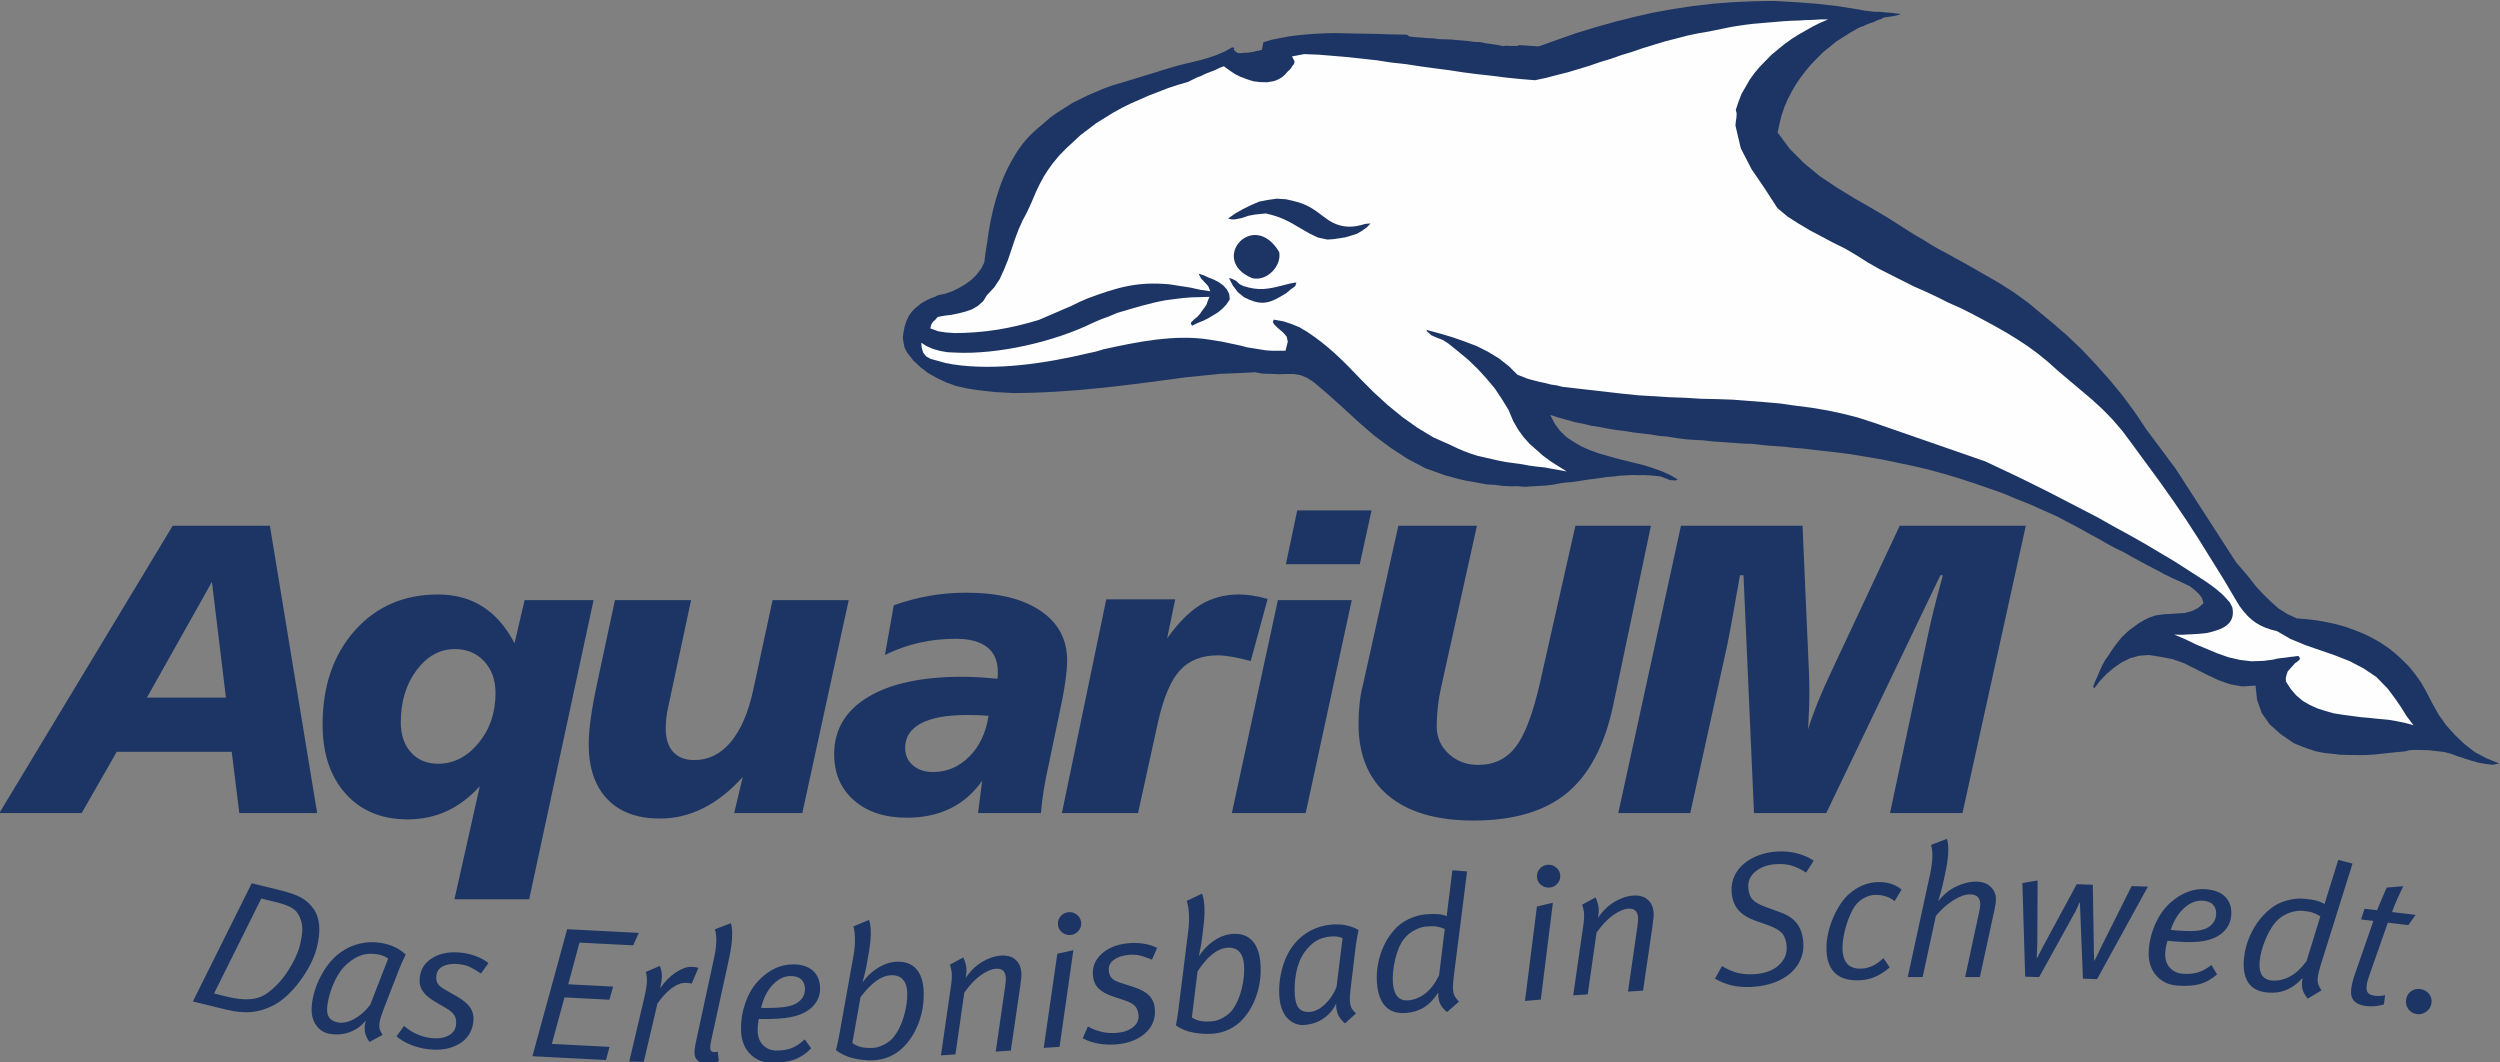
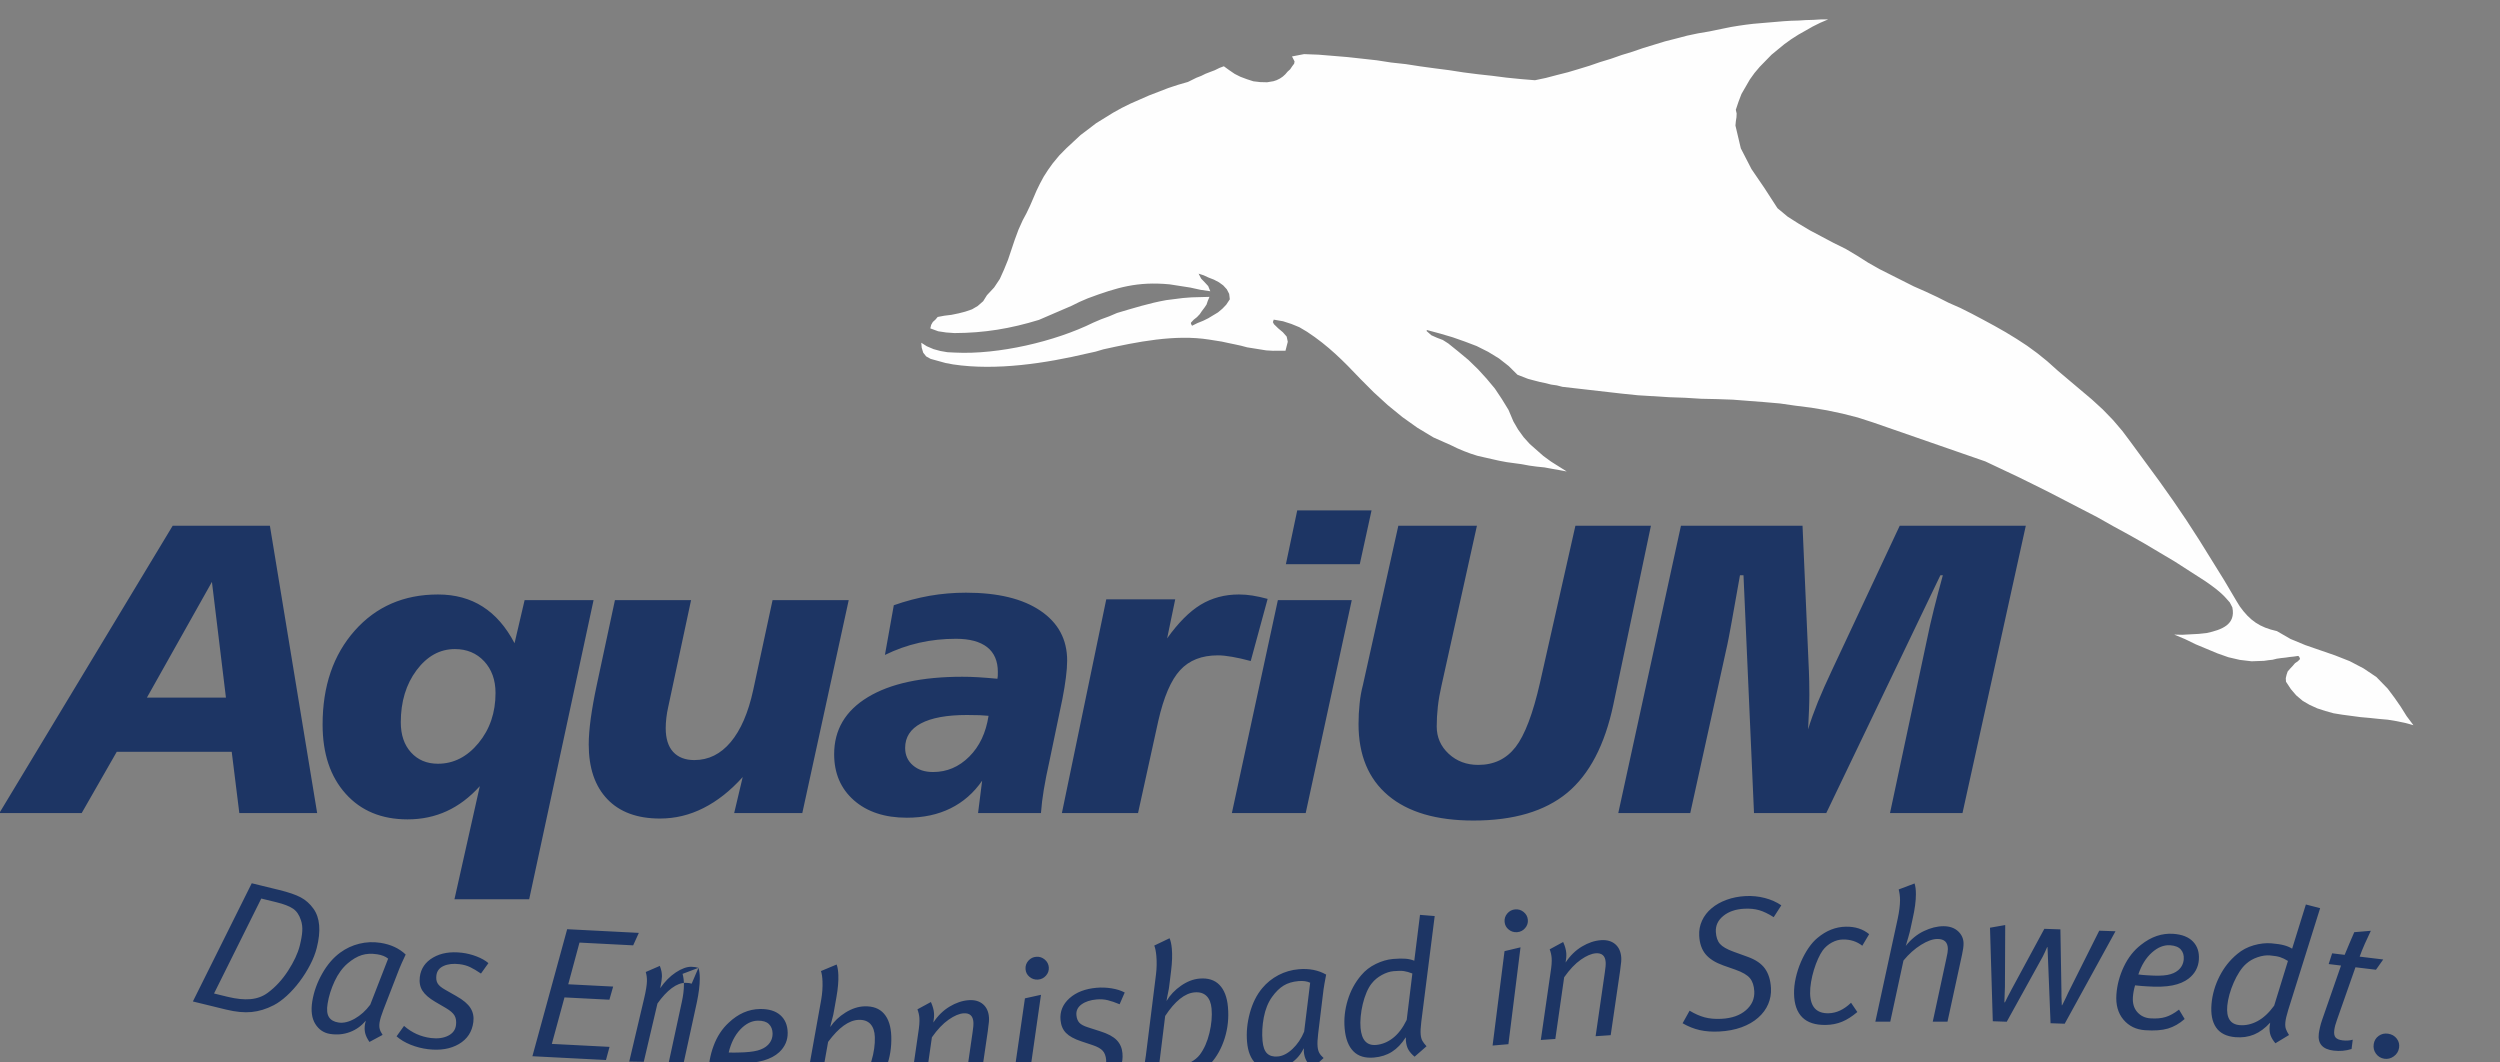
<svg xmlns="http://www.w3.org/2000/svg" xml:space="preserve" width="139.586mm" height="59.318mm" version="1.1" style="shape-rendering:geometricPrecision; text-rendering:geometricPrecision; image-rendering:optimizeQuality; fill-rule:evenodd; clip-rule:evenodd" viewBox="0 0 13958.6 5931.8">
  <rect x="0" y="0" width="13958.6" height="5931.8" fill="#808080" stroke="none" />
  <defs>
    <style type="text/css">
   
    .fil1 {fill:#FEFEFE}
    .fil0 {fill:#1D3564}
   
  </style>
  </defs>
  <g id="Ebene_x0020_1">
    <g id="_2634006465104">
      <path class="fil0" d="M1183.28 3249.06l-362.99 645.95 441.21 0 -78.22 -645.95zm-219.04 -313.74l542.7 0 263.9 1604.5 -434.6 0 -42.46 -342.25 -641.87 0 -195.87 342.25 -459.74 0 967.94 -1604.5zm1802.49 933.89c0,-72.46 -21.27,-131.45 -63.32,-176.93 -42.46,-45.48 -96.74,-68.2 -163.59,-68.2 -83.79,0 -154.97,39.31 -213.99,117.94 -58.6,78.59 -88.08,175.75 -88.08,290.61 0,70.14 18.91,126.39 57.05,168.4 38.13,42.02 88.12,63.22 150.19,63.22 87.73,0 163.21,-38.55 226.59,-115.24 63.29,-76.72 95.15,-169.97 95.15,-279.8zm162.38 -518.39l385.03 0 -359.47 1670.01 -417.24 0 141.57 -631.33c-56.6,62.83 -118.36,109.07 -184.79,139.51 -66.47,30.45 -139.28,45.9 -218.29,45.9 -145.13,0 -260.75,-47.8 -346.1,-143.4 -85.76,-95.56 -128.6,-224.31 -128.6,-386.17 0,-214.68 59.78,-389.29 179.35,-524.17 119.15,-134.53 274.08,-201.97 464.83,-201.97 95.95,0 179.32,22.72 249.74,67.86 70.8,45.06 130.2,113.29 177.79,204.25l56.18 -240.49zm504.36 0l425.07 0 -127.78 597.4c-4.75,20.02 -7.9,40.45 -10.25,60.13 -2.32,20.02 -3.54,38.93 -3.54,57.01 0,58.22 13.79,102.14 41.29,132.59 27.95,30.45 67.3,45.86 118.77,45.86 79.08,0 146.73,-33.53 202.94,-100.59 55.87,-66.67 97.96,-163.42 125.46,-290.22l108.14 -502.18 425.17 0 -259.16 1189 -380.35 0 47.59 -201.21c-69.17,77.11 -142.32,134.53 -219.81,173.47 -77.06,38.93 -157.73,58.19 -242.28,58.19 -127.02,0 -224.97,-36.23 -293.76,-108.31 -69.24,-72.46 -103.85,-174.19 -103.85,-306.02 0,-40.84 3.95,-89.02 11.43,-145.31 7.83,-55.87 18.88,-117.94 33.39,-185.76l101.53 -474.05zm2086.03 645.92c-15.34,-1.52 -31.48,-2.66 -48.01,-3.46 -16.48,-0.76 -40.87,-1.14 -73.12,-1.14 -112.08,0 -197.39,15.79 -256.42,47 -58.6,31.24 -88.11,76.72 -88.11,136.85 0,40.08 14.58,72.46 43.29,97.12 28.72,25.05 66.06,37.41 112.51,37.41 77.44,0 144.71,-28.54 202.14,-85.97 57.39,-57.05 93.21,-132.97 107.72,-227.81zm412.57 -95.18l-70.39 337.64c-15.38,69.38 -26.77,126.43 -33.84,170.73 -7.44,44.34 -12.6,87.88 -15.72,129.89l-351.19 0 22.76 -180.77c-46.76,67.85 -105.41,119.12 -176.17,154.17 -70.8,35.09 -152.16,52.44 -244.23,52.44 -123.06,0 -221.43,-32.38 -295.38,-97.12 -73.54,-64.77 -110.46,-150.71 -110.46,-257.46 0,-136.06 62.48,-242.43 187.94,-318.39 125.07,-75.92 301.27,-114.06 527.84,-114.06 26.74,0 56.6,0.76 88.84,2.67 32.25,1.94 67.65,5.02 107.03,8.48 0.76,-4.22 1.53,-9.62 1.91,-15.03 0.41,-5.75 0.41,-13.47 0.41,-23.1 0,-60.89 -20.09,-107.17 -59.75,-138.38 -40.18,-31.21 -98.37,-46.62 -174.26,-46.62 -70.8,0 -139.24,7.31 -205.29,22.34 -66.06,15.03 -129.79,37.79 -191.17,67.82l49.57 -277.48c66.85,-23.52 133.35,-40.87 199.82,-52.79 66.44,-11.56 134.5,-17.35 203.29,-17.35 177.79,0 316.24,33.53 415.72,100.97 99.51,67.44 149.08,159.95 149.08,278.28 0,26.98 -2.39,58.57 -7.07,94.8 -4.36,36.23 -11.05,75.54 -19.29,118.32zm1145.7 -557.7l-94.36 346.9c-39.34,-10.43 -73.91,-18.5 -104.25,-23.52 -30.24,-5.41 -56.6,-8.11 -79.01,-8.11 -90.06,0 -160.06,27.37 -210.8,82.47 -50.78,54.73 -91.65,149.57 -122.31,284.45l-112.88 513.77 -425.18 0 247.8 -1193.64 384.99 0 -45.2 218.15c61.76,-86.73 123.9,-149.15 186.8,-187.7 62.94,-38.17 134.5,-57.43 214.34,-57.43 24.42,0 49.98,1.94 75.92,6.17 26.33,4.22 54.28,10.42 84.14,18.49zm57.15 6.96l412.56 0 -257.21 1189 -412.19 0 256.84 -1189zm108.14 -501.06l414.92 0 -65.68 300.24 -412.56 0 63.32 -300.24zm564.45 85.56l438.89 0 -198.2 894.19c-9,38.9 -15.72,77.45 -20.05,115.62 -4.3,38.14 -6.31,75.13 -6.31,110.98 0,60.51 22.41,111.39 66.85,152.65 44.48,41.25 99.52,62.03 164.81,62.03 87.73,0 156.9,-33.14 208.45,-99.41 51.5,-66.33 96.74,-185.41 136.09,-357.7l198.19 -878.36 421.64 0 -209.66 997.86c-47.56,225.84 -133.7,390.44 -258.01,493.72 -124.66,102.88 -298.89,154.56 -523.06,154.56 -206.86,0 -365.36,-46.66 -475.88,-139.52 -110.5,-92.9 -165.95,-225.87 -165.95,-399.3 0,-38.94 1.97,-76.72 5.89,-113.34 3.53,-36.61 9.83,-71.28 18.53,-104.43l197.78 -889.55zm1577.97 0l678.82 0 35.75 815.15c0.8,17.35 1.21,35.47 1.63,54.76 0.38,19.26 0.76,43.54 0.76,72.81 0,25.08 -0.76,53.58 -1.97,85.97 -1.18,32.39 -2.78,68.62 -5.1,108.28 14.52,-48.15 33.05,-99.03 54.66,-153 22.03,-53.55 47.97,-112.15 77.83,-175.37l379.14 -808.6 703.97 0 -353.54 1604.5 -404.7 0 206.47 -968.94c10.67,-53.17 23.62,-109.84 38.55,-169.21 14.93,-59.33 31.45,-122.54 49.95,-189.6l-13.75 0 -637.16 1327.75 -403.45 0 -58.65 -1327.75 -19.67 0c-18.46,103.67 -33.77,189.6 -45.96,257.84 -12.23,68.2 -20.47,110.98 -24.42,128.33l-207.24 941.58 -401.93 0 350.01 -1604.5z" />
-       <path class="fil0" d="M5237.62 1648.12l40.11 -8.28 37.83 -12.85 37.75 -18.67 36.54 -21.02 34.23 -25.56 29.44 -29.06 24.69 -32.56 17.56 -34.85 6.9 -55.63 9.25 -56.8c18.91,-153.24 62.59,-331.27 142.42,-465.15l27.02 -45.27 29.34 -40.63 35.4 -40.7 37.65 -36.02 41.32 -34.91 38.8 -33.78 41.25 -29.13 42.5 -26.77 40.07 -25.63 42.47 -21.03 42.5 -21.06 43.71 -18.67 43.65 -18.7 44.85 -16.38 46.07 -14.07 43.61 -12.88 46.17 -14.1 45.96 -14.1 46.07 -14.06 48.46 -15.24 46 -14.06 43.71 -12.89 47.24 -11.81 44.86 -10.56 47.28 -11.78 43.71 -12.92 42.47 -15.2 43.71 -18.71 38.93 -22.17 12.99 2.32 -3.53 10.36 7.13 8.14 9.42 6.89 8.35 4.64 17.74 -0.06 16.59 -2.36 17.7 -0.07 16.48 -2.42 16.56 -2.36 15.41 -4.74 16.56 -2.36 15.35 -4.68 8.1 -41.73 46.03 -14.1 48.39 -9.46 48.53 -9.42 47.18 -5.96 50.84 -4.88 48.46 -3.6 52.06 -2.53 49.6 -1.35 50.85 0.97 50.81 1 50.88 0.97 50.85 0.94 50.78 1 54.42 2.11 50.88 0.97 50.78 0.94 14.27 10.43 34.29 3.36 30.72 2.18 34.29 3.29 33.12 1.07 31.97 4.54 33.07 1.04 33.12 1 34.32 3.36 30.76 2.15 34.26 3.39 31.97 4.51 33.08 1.04 33.14 6.82 31.91 4.5 31.97 4.54 33.11 6.86 10.63 -2.39 11.85 -0.07 9.42 1.14 11.81 -0.03 11.85 0 11.81 -0.07 11.84 -0.04 9.43 -4.67 107.65 7.69 105.09 -37.48 102.7 -36.3 107.44 -32.8 108.59 -30.59 107.55 -27.01 108.59 -24.73 111.12 -20.09 109.87 -16.63 114.61 -13.16 111.12 -8.56 115.82 -5.02 114.65 -1.63 115.83 6.55 117.14 8.83 119.54 13.44 119.43 19.22 29.58 5.72 28.4 3.36 28.33 3.32 29.55 -0.03 28.44 3.29 30.76 2.29 28.36 3.32 28.41 3.36 -9.43 4.71 -13.05 3.53 -10.57 2.33 -10.67 2.35 -14.16 1.25 -10.64 2.32 -14.2 1.21 -10.63 2.36 -18.88 9.35 -17.66 5.85 -18.95 9.32 -17.67 5.85 -20.05 7.07 -18.88 9.32 -17.8 5.92 -18.84 9.28 -38.94 22.17 -40.04 25.63 -40.18 25.67 -35.36 29.06 -37.65 30.27 -33.01 33.67 -32.94 33.77 -29.44 34.92 -28.27 37.13 -26.95 39.48 -23.51 40.67 -22.28 42.91 -18.8 44.13 -15.14 45.27 -11.71 46.35 -10.36 48.73 67.69 91.27 79.45 79.67 87.81 72.6 94.87 63.35 99.48 61.1 100.73 57.5 98.4 58.74 97.23 62.21 43.81 27.64 46.21 26.46 43.85 27.64 46.17 26.5 48.56 25.32 46.25 26.47 45.06 24.17 46.14 26.43 46.24 26.5 46.2 26.46 46.21 26.53 43.88 27.61 43.82 27.64 42.71 31.1 42.64 31.14 41.46 34.61 87.84 72.7 85.34 73.78 81.92 78.49 78.32 83.16 77.27 86.56 71.22 86.63 68.96 93.59 64.15 95.94 162.86 218.32 336.54 521.33 36.92 42.71 37.93 45.02 35.64 46.21 40.43 43.89 41.49 40.42 43.85 39.24 48.67 31.07 54.41 25.29 55.63 4.43 56.77 6.72 55.56 10.22 53.24 11.39 52.09 14.9 50.88 18.36 48.63 19.46 47.32 23.04 46.24 26.42 45.1 30 40.21 32.28 39.18 35.82 36.82 36.92 33.32 41.57 32.07 45.02 28.51 49.74 33.35 64.78 36.89 65.88 42.85 60.13 48.63 54.27 52.2 49.6 59.3 46.11 65.15 34.49 71.11 28.75 -37.89 7.07 -37.72 -4.47 -39.14 -6.79 -37.86 -10.32 -39.04 -12.61 -39.03 -12.61 -36.75 -13.75 -37.9 -10.28 -28.33 -3.4 -28.47 -3.36 -28.34 -3.32 -27.19 -1.11 -27.19 -1.01 -29.58 0.07 -25.98 1.25 -25.97 7.07 -42.57 3.63 -44.86 4.78 -44.96 4.82 -44.85 4.78 -46.07 2.53 -47.35 0.13 -44.96 -0.97 -44.89 -0.96 -47.31 -5.62 -43.79 -4.5 -46.1 -9.11 -42.6 -13.75 -40.32 -14.89 -41.43 -17.25 -36.75 -25.32 -36.71 -25.36 -60.48 -54.17 -43.99 -62.49 -26.36 -74.05 -8.55 -79.87 -74.51 4.91 -68.61 -12.5 -65.09 -22.93 -62.76 -29.86 -63.98 -32.21 -63.94 -32.21 -65.15 -22.93 -72.11 -13.62 -57.99 -9.11 -54.45 3.75 -51.92 14.09 -47.17 23.28 -43.61 30.31 -41.29 34.91 -36.4 38.38 -31.84 41.81 -5.92 -11.54 11.67 -29.06 14.1 -30.13 11.74 -29.03 13.96 -30.13 15.35 -27.89 18.77 -26.7 16.49 -25.56 18.84 -26.74 17.6 -23.21 19.98 -24.35 23.59 -23.35 22.31 -19.77 25.97 -18.6 25.98 -18.67 27.12 -16.28 28.3 -14.03 37.72 -12.89 41.43 -5.95 40.21 -2.46 40.11 -2.46 40.22 -2.46 38.96 -10.57 35.47 -17.52 30.62 -26.74 -9.59 -30.1 -17.81 -23.11 -22.58 -20.78 -24.9 -19.64 -47.39 -22.93 -46.14 -20.68 -47.45 -23 -44.96 -24.21 -48.56 -25.28 -45.03 -24.18 -44.99 -24.18 -46.28 -26.46 -47.38 -22.96 -45 -24.15 -46.17 -26.56 -45.03 -24.08 -46.24 -26.49 -45.02 -24.18 -48.57 -25.32 -45.03 -24.21 -76.92 -34.4 -77.04 -34.5 -78.14 -31 -79.28 -33.28 -79.32 -27.5 -82.93 -28.68 -81.6 -26.33 -80.53 -24.04 -86.39 -24 -84.03 -19.4 -86.32 -18.18 -86.42 -18.22 -87.56 -14.76 -87.53 -14.72 -88.67 -11.26 -91.1 -10.07 -47.31 -5.65 -47.32 -5.61 -46.13 -3.26 -47.28 -5.68 -46.14 -3.29 -46.1 -3.29 -43.75 -4.5 -47.35 -5.61 -44.96 -1.01 -46.13 -3.32 -46.07 -3.22 -46.1 -3.33 -46.11 -3.32 -47.31 -5.62 -48.49 -2.11 -46.11 -3.36 -50.88 -6.72 -48.52 -7.9 -49.67 -4.43 -48.43 -8 -47.31 -5.61 -47.35 -5.61 -48.56 -7.9 -47.32 -5.65 -48.42 -7.93 -46.14 -9.11 -44.99 -6.75 -47.32 -11.4 -46.17 -9.14 -44.96 -12.58 -44.96 -12.57 -46.2 -14.89 24.97 48.59 29.75 40.39 35.61 34.67 40.39 26.5 42.57 25.32 46.27 20.64 50.78 18.4 48.56 13.75 52.13 14.82 50.88 12.54 54.42 13.72 50.88 12.57 49.71 16 47.35 17.22 46.17 20.71 42.67 25.36 -15.31 4.64 -15.38 -1.04 -15.41 -1.15 -15.35 -6.92 -14.27 -4.57 -15.34 -6.9 -16.63 -3.39 -15.34 -1.14 -34.29 -3.33 -33.12 -1.04 -35.46 0.17 -33.05 -1.1 -34.32 2.49 -31.87 1.28 -33.15 4.75 -34.29 2.46 -33.08 4.74 -33.11 4.75 -30.62 3.6 -33.11 4.81 -35.51 5.86 -33.01 4.81 -34.32 2.39 -33.05 4.78 -37.79 7.1 -39.1 4.75 -40.15 2.53 -40.21 2.42 -40.11 2.46 -40.21 -3.33 -41.43 0.18 -42.53 -2.18 -41.36 -5.65 -42.64 -2.11 -39.04 -6.86 -42.6 -7.9 -39.04 -6.82 -40.21 -9.15 -37.93 -10.28 -37.82 -10.29 -108.87 -38.97 -101.9 -54.1 -93.66 -61.03 -91.27 -68.07 -85.42 -73.77 -84.27 -77.35 -83.02 -74.95 -84.21 -71.56 -35.57 -23.04 -37.89 -16.03 -39 -6.86 -41.36 0.2 -43.71 1.29 -42.64 -2.19 -44.89 -0.93 -42.61 -7.97 -98.12 4.99 -95.78 3.81 -95.7 9.7 -95.74 9.59c-322.64,43.65 -637.67,86.98 -964.37,88.12l-100.45 -5.37 -100.55 -11.22 -57.98 -9.08 -60.34 -13.64 -54.49 -19.54 -50.88 -24.11 -49.81 -27.64 -43.85 -33.39 -40.39 -38.13 -34.39 -43.85 -14.34 -27.78 -5.96 -28.96 -3.7 -30.17 4.6 -31.24 5.82 -28.99 10.46 -31.32 12.99 -26.7 15.28 -22.03 15.24 -16.28 16.55 -13.96 16.49 -13.99 17.67 -11.61 21.23 -10.53 18.91 -9.38 20.02 -7.03 21.3 -10.5z" />
      <path class="fil1" d="M5143.86 1913.72l30.79 19.57 37.93 16.14 37.86 10.29 39 6.79 42.67 2.15c240.66,12.22 557.91,-61.28 772.42,-167.37l43.74 -18.71 44.82 -16.38 43.75 -18.7c91.34,-26.99 179.91,-54.8 273.91,-71.63l47.28 -6.03 47.32 -5.96 48.42 -3.7 49.64 -1.32 49.67 -1.32 -9.39 22.03 -7 20.85 -11.74 17.43 -14.1 18.56 -11.81 17.46 -15.31 16.28 -18.88 15.1 -15.27 16.32 0 5.78 1.21 2.32 2.39 4.61 2.39 4.64 30.66 -15.14 31.9 -12.88 28.33 -14 27.09 -16.38 27.12 -16.31 24.8 -20.89 21.2 -22.13 19.95 -30.17 -3.64 -30.14 -13.13 -25.46 -20.16 -21.96 -23.72 -17.28 -28.44 -14.93 -29.65 -11.5 -27.19 -12.57 -28.44 -9.22 14.31 27.75 18.98 19.6 20.23 21.96 11.91 28.96 -54.38 -7.93 -56.84 -12.54 -57.91 -9.04 -58.02 -9.08c-179.66,-16.93 -291.96,16.8 -457.21,78.18l-46.07 19.88 -44.82 22.17 -43.61 18.74 -46.07 19.81 -46.03 19.88 -46 19.85c-159.64,48.81 -303.94,72.95 -471.48,73.61l-46.07 -3.29 -44.99 -6.79 -43.82 -16.08 4.71 -19.7 9.35 -16.25 14.17 -12.78 12.88 -15.14 37.83 -7.06 39 -4.78 40.18 -8.28 36.61 -9.39 37.79 -12.92 31.8 -18.63 30.72 -26.78 21.06 -33.63 40.11 -43.02 31.66 -47.66 23.52 -52.2 22.2 -54.55 18.71 -55.7 18.73 -55.7 21.03 -56.84 23.45 -52.16 21.09 -39.49 19.95 -41.8 17.56 -40.63 18.85 -44.1 18.7 -38.27 21.13 -39.45 24.7 -38.35 25.8 -36.02 36.51 -44.16 38.9 -39.56 40.04 -37.23 40.04 -37.2 44.78 -33.78 42.44 -32.55 47.21 -29.13 47.17 -29.17 48.36 -26.84 49.56 -24.49 50.75 -22.24 53.06 -23.34 51.96 -19.89 54.34 -21.06 53.07 -17.59 56.73 -16.39 23.63 -11.67 23.51 -11.67 27.23 -10.57 23.55 -11.67 27.19 -10.56 24.73 -9.32 26.05 -12.82 24.77 -9.35 28.43 20.75 31.97 21.82 32.01 16.14 36.68 13.75 35.57 11.5 37.79 4.47 39.04 1.01 35.47 -5.93 17.66 -5.85 18.91 -9.39 15.35 -10.46 14.1 -12.78 12.99 -15.14 14.13 -12.78 11.74 -17.42 10.6 -13.96 2.28 -12.68 -4.78 -9.31 -4.71 -9.25 -4.81 -9.25 67.4 -12.99 81.54 3.19 80.46 6.61 80.43 6.69 81.54 8.94 81.6 9 80.46 12.44 81.65 8.93 80.46 12.44 82.75 11.29 79.21 10.18 80.5 12.44 79.25 10.11 81.57 8.94 79.25 10.15 78.07 7.82 80.43 6.65 61.41 -12.98 62.59 -16.46 60.27 -15.2 58.99 -17.63 61.48 -18.78 57.85 -19.95 61.37 -18.7 60.2 -21.13 61.38 -18.74 57.81 -19.92 61.52 -18.8 61.34 -18.74 60.2 -15.31 62.66 -16.46 61.37 -12.95 62.7 -10.67 40.11 -8.24 40.18 -8.31 40.18 -8.21 43.67 -7.14 41.4 -5.92 39 -4.75 42.5 -3.67 42.53 -3.64 42.57 -3.6 42.61 -3.63 40.07 -2.5 43.78 -1.28 40.22 -2.53 43.78 -1.28 40.07 -2.49 41.4 -0.14 -43.68 18.67 -42.43 21.02 -38.9 22.2 -41.29 23.28 -40.18 25.67 -38.83 27.95 -35.36 29.06 -35.37 29.1 -32.94 33.77 -32.94 33.73 -29.51 34.85 -25.87 36.02 -23.49 40.6 -23.48 40.63 -16.35 42.95 -15.2 45.23 4.74 20.85 -1.04 20.86 -3.43 21.99 -2.28 24.35 30.03 127.33 59.54 115.65 72.56 106.34 72.54 112.09 56.97 47.31 61.55 39.14 63.98 38.03 65.22 34.54 65.15 34.53 67.51 33.32 63.94 37.96 61.69 39.14 62.77 35.71 63.97 32.18 63.98 32.25 63.94 32.21 65.11 28.65 66.37 31.03 63.91 32.21 65.18 28.75 64.01 32.18 65.16 34.54 61.58 33.39 62.8 35.64 60.37 36.85 58.16 38.03 56.84 41.53 55.76 44.96 60.52 54.21 62.83 53.07 62.9 53.06 62.87 53.06 61.72 56.53 56.98 58.89 52.16 61.2 47.56 63.59 79.63 108.59 79.67 108.62 76.09 107.42 73.75 108.62 72.49 112.12 68.97 111.01 70.21 113.27 69.03 116.76 17.84 28.92c56.32,79.08 111.22,117.32 207.44,138.24l75.79 43.78 82.92 34.4 82.92 28.71 82.78 28.58 81.71 32.14 77.04 40.25 72.28 48.46 62.91 64.63 38.06 50.85 34.5 49.67 33.29 53.13 37.99 50.85 -44.99 -12.54 -49.67 -10.25 -48.49 -7.97 -49.64 -4.43 -53.2 -5.58 -49.7 -4.43 -50.85 -6.79 -50.88 -6.76 -48.57 -7.89 -44.96 -12.61 -46.13 -14.9 -42.68 -19.53 -37.85 -21.89 -36.79 -31.14 -29.68 -34.6 -27.37 -41.6 -1.24 -19.71 4.64 -19.68 5.85 -17.45 12.89 -15.14 15.31 -16.25 12.95 -15.13 15.38 -10.46 11.81 -11.64 -0.07 -5.82 -2.39 -4.57 -2.35 -4.61 -4.78 -3.5 -24.77 3.6 -22.44 2.33 -24.84 3.63 -22.48 2.39 -24.87 3.57 -23.55 5.85 -22.45 2.43 -24.8 3.57 -69.76 2.59 -66.26 -7.89 -63.87 -14.86 -61.55 -21.79 -60.41 -25.25 -60.47 -25.22 -59.1 -28.75 -60.4 -25.28 44.89 1 46.1 -2.52 46.07 -2.46 44.92 -4.82c83.51,-18.49 162.55,-46.76 142.53,-143.05l-14.34 -27.71c-20.99,-21.65 -35.85,-50.4 -138.72,-120.02l-84.2 -54.1 -84.1 -54.14 -85.35 -50.68 -85.31 -50.67 -87.7 -49.46 -86.53 -47.21 -87.59 -49.5 -88.88 -45.96 -88.85 -46.04 -88.88 -46.03 -87.59 -43.68 -91.21 -44.89 -90.05 -42.5 -89.99 -42.5 -627.42 -217.8 -85.24 -27.5 -85.21 -21.68 -86.39 -18.26 -87.53 -14.75 -88.67 -11.22 -86.42 -12.4 -89.85 -7.8 -86.35 -6.61 -86.28 -6.69 -87.56 -3.15 -89.82 -1.97 -88.67 -5.48 -87.53 -3.11 -88.67 -5.48 -88.67 -5.47 -87.5 -8.97 -333.59 -38.14 -30.72 -7.96 -32.01 -4.54 -30.72 -7.93 -33.15 -6.9 -30.76 -7.96 -34.32 -9.11 -29.58 -11.5 -29.58 -11.5 -48.74 -48.42 -54.52 -42.71 -60.4 -36.89 -64.01 -32.18 -66.26 -25.21 -68.66 -24.11 -69.82 -20.58 -72.19 -19.43 -3.57 4.68 27.3 24.21 30.79 13.78 33.18 12.61 30.8 19.61 55.76 44.96 56.91 47.28 53.38 51.95 47.49 51.96 46.31 55.45 39.27 58.92 36.89 60.13 27.47 64.74 26.15 45.13 30.9 42.74 34.43 38.11 37.96 33.45 37.96 33.46 42.71 31.14 43.78 27.61 43.92 27.64 -42.64 -7.97 -39.03 -6.79 -42.61 -7.96 -43.71 -4.44 -41.42 -5.68 -42.57 -7.89 -41.43 -5.65 -41.39 -5.65 -42.61 -7.96 -40.21 -9.11 -40.25 -9.11 -40.21 -9.15 -39.11 -12.57 -36.68 -13.78 -37.89 -16.08 -35.47 -17.25 -95.95 -42.5 -90.05 -54.13 -84.24 -59.93 -81.78 -66.88 -78.28 -71.53 -73.67 -73.88c-97.82,-103.11 -180.22,-186.21 -298.89,-264.21l-42.71 -25.32 -44.92 -18.39 -46.21 -14.9 -52.06 -9.04 -2.35 6.93 -2.36 6.93 3.6 6.96 2.43 4.64 23.69 23.07 26.15 21.92 21.27 24.25 6.06 28.92 -12.82 49.88 -35.43 0.17 -35.54 0.11 -36.58 -2.15 -35.53 -5.65 -35.44 -5.71 -35.54 -5.65 -34.32 -9.11 -36.68 -7.96 -33.12 -6.86 -36.64 -7.97 -35.51 -5.68 -35.53 -5.65c-190.79,-30.44 -404.6,13.03 -590.88,54.35l-43.64 12.92 -42.54 9.35c-235.08,55.56 -512.29,98.27 -752.88,61.97l-42.6 -8 -41.36 -11.43 -41.46 -11.43 -24.94 -13.79 -16.55 -20.82 -8.39 -27.78 -2.49 -27.81z" />
-       <path class="fil0" d="M7385 1205.66l33.18 24.15c55.91,36.26 116,44.54 179.84,27.19l12.99 -3.5 12.99 -3.57 14.13 -1.21 14.2 -1.21 -21.16 22.06 -25.95 18.67 -27.12 16.31 -33.08 10.6 -30.72 9.35 -35.43 5.93 -33.12 4.71 -34.18 2.46 -53.31 -11.4 -47.35 -22.93 -46.27 -26.53c-69.83,-42.43 -116.49,-67.58 -197.75,-84.97l-59.09 6 -18.91 3.5 -18.88 3.56 -20.02 7.03 -17.7 5.86 -18.95 3.53 -18.91 3.6 -17.66 0.07 -20.13 -4.6 41.22 -29.07 41.32 -23.34 44.82 -22.2 46.04 -19.89 48.45 -9.38 49.57 -7.17 52.06 3.29c96.12,20.5 127.99,33.77 204.88,93.1z" />
-       <path class="fil0" d="M6861.39 1551.69l21.33 6.89 20.13 10.33 17.77 17.31 20.23 10.33c88.42,28.57 138.48,18.11 225.73,-4.26l36.61 -9.46 35.43 -5.92 -6.96 20.88 -25.94 18.67 -24.73 20.92 -29.51 17.5c-77.77,46.79 -123.21,45.89 -204.54,5.4l-35.54 -28.85 -28.5 -38.1 -21.51 -41.64z" />
-       <path class="fil0" d="M7142.23 1406.94c15.13,77.42 -67.86,165.08 -149.57,146.55 -246.34,-100.55 4.33,-389.56 149.57,-146.55z" />
-       <path class="fil0" d="M1768.38 5293.32c24.45,-96.19 18.22,-169.65 -18.84,-220.43 -19.5,-27.09 -42.99,-47.94 -70.53,-62.55 -27.5,-14.66 -67.78,-28.44 -120.98,-41.43l-152.44 -37.27 -328.68 659.98 185.59 45.37c53.24,12.99 100.52,17.53 141.84,13.62 41.43,-3.95 82.82,-16.66 124.24,-38.17 23.66,-12.23 48.19,-29.96 73.57,-53.28 25.43,-23.27 49.19,-49.84 71.5,-79.63 22.27,-29.82 41.73,-60.85 58.36,-93.1 16.66,-32.28 28.78,-63.32 36.37,-93.11zm-94.87 -12.4c-10.88,42.68 -32.6,89.16 -65.19,139.45 -32.63,50.33 -70.59,91.41 -113.96,123.28 -27.12,19.98 -58.88,31.62 -95.32,34.95 -36.44,3.32 -79.25,-1.01 -128.33,-12.99l-75.65 -18.5 263.73 -530.16 85 20.78c40.73,9.94 71.35,21.72 91.75,35.37 20.37,13.61 35.27,35.22 44.62,64.84 6.37,18.11 8.9,38.52 7.55,61.2 -1.39,22.69 -6.1,49.95 -14.2,81.78zm368.5 417.94c-0.06,0.69 -0.62,3.81 -1.52,9.31 -1.45,4.72 -2.29,7.76 -2.53,9.15 -3.12,19.29 -2.7,36.68 1.28,52.16 3.99,15.45 11.88,31.49 23.63,48.18l73.43 -39.48c-8.21,-11.88 -13.62,-22.97 -16.25,-33.26 -2.66,-10.32 -2.84,-22.72 -0.52,-37.2 2.84,-17.25 9.77,-40.18 20.89,-68.85l79.8 -205.99c6.45,-17.39 14.17,-36.16 23.14,-56.32 9.08,-20.16 16.25,-35.82 21.68,-47.01 -36.23,-34.56 -83.16,-56.35 -140.9,-65.32 -40.08,-6.2 -79.46,-4.54 -118.18,4.99 -38.69,9.56 -73.95,25.97 -105.82,49.28 -39.28,28.58 -73.02,67.82 -101.31,117.88 -28.27,50.01 -46.63,101.24 -55.11,153.65 -8.59,53.1 -2.98,95.46 16.76,127.15 19.78,31.69 47.28,50.26 82.44,55.73 39.42,6.13 76.55,2.53 111.5,-10.77 34.98,-13.3 64.21,-34.4 87.59,-63.28zm125.22 -346.31l-99.93 256.94c-24.9,33.6 -53.83,59.68 -86.73,78.25 -32.94,18.56 -63.18,25.7 -90.54,21.47 -25.36,-3.95 -43.23,-14.13 -53.52,-30.58 -10.32,-16.45 -12.81,-41.22 -7.45,-74.3 6.79,-42.05 19.85,-83.86 39.18,-125.39 19.36,-41.53 43.64,-74.85 72.98,-99.96 26.74,-22.72 52.79,-38.1 78.31,-46.17 25.43,-8.07 54.32,-9.6 86.74,-4.57 26.01,4.05 46.31,12.15 60.96,24.31zm559.98 25.01c-17.49,-14.75 -39.62,-27.26 -66.33,-37.51 -26.74,-10.25 -53.9,-17.01 -81.4,-20.33 -63.66,-7.66 -117.31,1.17 -161.06,26.49 -43.68,25.36 -68.51,61.55 -74.4,108.66 -3.74,29.82 1.07,55.35 14.61,76.69 13.48,21.3 37.55,42.15 72.33,62.52l59.16 34.53c24.07,14.17 40.11,28.2 48.04,42.19 7.97,13.96 10.53,31.66 7.86,53.17 -3.32,26.32 -17.94,46 -43.99,59.06 -26.04,13.02 -57.74,17.28 -95.22,12.78 -56.63,-6.83 -106.85,-29.38 -150.91,-67.72l-41.74 58.26c21.37,18.74 47.56,34.36 78.63,46.9 31.14,12.54 63.59,20.85 97.54,24.94 67.85,8.17 125.25,-1.46 172.11,-28.89 46.83,-27.4 73.67,-68.48 80.53,-123.2 3.71,-29.13 -1.69,-55.08 -16.07,-77.9 -14.34,-22.86 -40.59,-45 -78.83,-66.47l-63.32 -36.09c-20.82,-11.64 -34.53,-23.32 -41.39,-35.02 -6.76,-11.74 -9.04,-26.6 -6.76,-44.62 3.02,-24.24 16.56,-41.8 40.49,-52.61 24.01,-10.84 53.62,-14.13 88.99,-9.87 21.92,2.63 41.67,8.17 59.26,16.62 17.6,8.46 37.65,20.34 60.13,35.72l41.74 -58.3zm245.41 519.84l410.8 21.09 19.91 -73.39 -322.19 -16.56 70.59 -259.54 250.77 12.85 20.99 -73.36 -250.77 -12.85 62.79 -232.73 299.79 15.41 31.55 -69.65 -400.09 -20.54 -194.14 709.27zm927.17 -493.51c-11.99,-3.71 -25.15,-5.69 -39.38,-5.93 -25.64,-0.41 -54.66,10.08 -87.15,31.52 -32.46,21.41 -61.41,50.78 -87.04,88.05 6.2,-29.93 9.49,-51.85 9.73,-65.81 0.31,-18.15 -3.6,-37.79 -11.78,-58.85l-78.66 34.26c4.78,15.41 6.93,32.24 6.65,50.39 -0.42,22.31 -5.65,54.7 -15.69,97.09l-83.16 352.58 81.15 1.38 76.38 -325.45c26.25,-37.24 52.96,-65.92 80.01,-86.07 27.08,-20.13 53.13,-29.97 78.07,-29.55 13.47,0.21 24.52,1.8 32.98,4.75l37.89 -88.36zm180.84 -249.08l-88.67 33.53c4.99,18.15 7.52,38.06 7.52,59.68 0,30.03 -3.95,62.48 -11.78,97.4l-104.71 484.78c-3.57,18.84 -5.37,33.88 -5.37,45.03 0,41.18 23.49,61.79 70.56,61.79 24.9,0 46.65,-3.84 65.15,-11.53l-5.37 -53.41c-3.57,1.42 -10.32,2.11 -20.26,2.11 -15,0 -22.48,-8.38 -22.48,-25.15 0,-9.07 1.8,-21.61 5.37,-37.68l101.52 -465.94c4.95,-23.76 8.87,-46.8 11.74,-69.14 2.81,-22.31 4.26,-42.91 4.26,-61.76 0,-25.14 -2.49,-45.03 -7.48,-59.71zm498.19 361.75c-0.76,-41.67 -14.55,-74.26 -41.32,-97.88 -26.74,-23.45 -64.74,-34.85 -113.86,-34.02 -63.38,1.08 -121.36,26.5 -173.88,76.27 -37.2,34.16 -65.46,77.38 -84.79,129.75 -19.39,52.34 -28.61,105.06 -27.64,158.09 1.04,57.91 18.22,103.53 51.58,136.82 33.39,33.32 75.37,49.53 125.87,48.66 52.06,-0.9 93.9,-7.55 125.73,-19.95 31.9,-12.43 61.45,-32.83 88.74,-61.24l-36.19 -49.63c-24.53,22.75 -48.25,38.69 -71.25,47.8 -23,9.11 -50.92,13.96 -83.62,14.54 -29.92,0.49 -55.24,-9 -75.85,-28.54 -20.68,-19.57 -31.31,-46.79 -31.94,-81.67 -0.34,-21.65 1.7,-43.68 6.27,-66.12 7.14,-0.11 18.95,0.06 35.33,0.45 12.82,-0.21 23.11,-0.39 30.97,-0.52 57.67,-0.97 104.6,-6.65 140.76,-17.05 36.13,-10.42 65.43,-25.73 87.84,-46.37 32.25,-30.42 47.98,-66.96 47.25,-109.39zm-84.34 4.09c0.41,25.11 -8.11,46.55 -25.6,64.32 -13.99,14.2 -33.42,24.66 -58.19,31.38 -24.87,6.69 -60.37,10.43 -106.68,11.22 -7.87,0.14 -17.11,0.28 -27.78,0.49 -16.39,-0.45 -25.32,-0.63 -26.74,-0.59 12.61,-53.27 34.08,-96.05 64.49,-128.37 30.45,-32.24 63.08,-48.7 97.99,-49.32 27.78,-0.45 48.39,5.82 61.79,18.84 13.41,13.03 20.3,30.38 20.72,52.03zm662.78 15.76c-1.94,-55.11 -15.55,-97.09 -40.83,-125.91 -25.29,-28.82 -61.73,-42.43 -109.39,-40.77 -34.95,1.18 -69.93,12.68 -105.16,34.5 -35.22,21.79 -63.66,48.77 -85.38,80.98l3.71 -16.9c6.93,-26.12 11.32,-43.16 13.16,-51.26 1.8,-8.11 3.6,-17.77 5.33,-28.99l12.51 -70.63c8.31,-47.07 11.77,-87.74 10.56,-121.89 -0.9,-25.11 -4.05,-44.92 -9.56,-59.4l-87.46 36.51c4.78,14.51 7.69,33.94 8.52,58.36 1.15,32.84 -1.21,66.43 -7.1,100.83l-81.19 452.26c-2.39,12.68 -5.3,26.74 -8.66,42.22 -3.36,15.45 -6.3,27.78 -8.83,36.96 27.19,21.41 59.27,36.58 96.29,45.44 36.96,8.87 74.02,12.65 111.05,11.37 31.28,-1.04 61.69,-7.87 91.17,-20.41 29.51,-12.53 55.59,-30.34 78.31,-53.48 36.47,-36.16 64.98,-81.67 85.49,-136.5 20.47,-54.83 29.61,-112.61 27.46,-173.29zm-91.79 4.19c1.49,41.84 -4.91,86.94 -19.22,135.29 -14.3,48.32 -34.5,87.95 -60.48,118.88 -12.26,14.37 -29.47,27.19 -51.54,38.45 -22.06,11.22 -42.63,17.18 -61.89,17.8 -25.67,0.9 -47.46,-0.8 -65.36,-5.06 -17.98,-4.29 -33.95,-11.77 -47.87,-22.48l45.41 -255.1c59.19,-80.26 116.17,-121.34 170.93,-123.21 28.47,-0.97 50.33,6.83 65.57,23.42 15.21,16.62 23.31,40.59 24.45,72.01zm637.3 -109.11c-2.29,-32 -13.44,-56.6 -33.6,-73.78 -20.19,-17.18 -46.62,-24.62 -79.29,-22.37 -35.5,2.42 -71.07,14.3 -106.68,35.64 -35.61,21.34 -65.98,51.06 -91.13,89.16 3.57,-19.82 4.82,-37.41 3.78,-52.72 -1.32,-18.12 -7.1,-38.73 -17.32,-61.83l-75.27 40.87c6.17,16.35 9.84,32.56 10.98,48.6 1.39,19.47 -0.59,46.21 -6.03,80.15l-54.52 377.44 81.02 -5.57 49.36 -344.51c30.41,-43.4 61.48,-76.13 93.1,-98.23 31.63,-22.13 59.51,-33.98 83.69,-35.64 34.12,-2.36 52.44,13.89 54.9,48.7 0.93,13.23 -0.59,32.25 -4.54,57.01l-51.61 357.25 84.24 -5.75 52.54 -359.43c0.45,-3.53 1.11,-9.21 1.94,-16.94 3.99,-24.76 5.44,-44.09 4.44,-58.05zm334.07 -279.25c-1.24,-17.42 -8.76,-31.93 -22.41,-43.6 -13.64,-11.64 -29.4,-16.87 -47.17,-15.66 -17.77,1.25 -32.6,8.52 -44.51,21.96 -11.85,13.41 -17.18,29.17 -15.86,47.28 1.21,17.39 8.65,31.76 22.3,43.05 13.68,11.33 29.37,16.39 47.14,15.14 17.77,-1.21 32.63,-8.52 44.55,-21.92 11.84,-13.44 17.21,-28.82 15.96,-46.25zm-43.74 153.1l-89.61 19.78 -75.99 525.83 88.46 -6.06 77.14 -539.55zm467.57 -12.81c-20.3,-10.85 -44.55,-18.57 -72.88,-23.18 -28.3,-4.57 -56.25,-5.68 -83.93,-3.29 -63.87,5.48 -114.51,25.05 -151.88,58.71 -37.41,33.71 -53.97,74.2 -49.77,121.48 2.7,29.92 12.85,53.89 30.58,72.01 17.67,18.11 45.69,33.56 84.03,46.38l65.26 21.75c26.5,8.97 45.1,19.43 55.83,31.48 10.78,12.06 17.11,28.86 19.02,50.4 2.32,26.43 -7.79,48.67 -30.52,66.75 -22.68,18.04 -52.85,28.68 -90.43,31.9 -56.78,4.88 -110.74,-6.96 -161.9,-35.5l-28.51 65.5c24.84,13.99 53.83,23.96 86.87,29.85 33.05,5.93 66.61,7.45 100.69,4.51 68.1,-5.86 122.17,-26.95 162.18,-63.29 40,-36.4 57.56,-82.02 52.68,-136.95 -2.63,-29.2 -13.37,-53.52 -32.25,-72.91 -18.87,-19.44 -49.32,-35.75 -91.27,-48.95l-69.58 -22.41c-22.79,-7.17 -38.73,-15.76 -47.91,-25.84 -9.07,-10.11 -14.47,-24.17 -16.03,-42.25 -2.22,-24.32 7.27,-44.27 28.47,-59.72 21.09,-15.48 49.39,-24.73 84.89,-27.78 22,-1.87 42.5,-0.48 61.49,4.19 19.01,4.68 41.15,12.23 66.4,22.69l28.47 -65.53zm576.4 80.98c-4.89,-54.94 -20.72,-96.16 -47.56,-123.62 -26.74,-27.5 -63.87,-39.18 -111.43,-35.12 -34.77,2.97 -69.13,16.27 -103.18,39.86 -33.98,23.56 -60.89,51.99 -80.81,85.25l2.77 -17.05c5.47,-26.42 8.9,-43.71 10.32,-51.88 1.46,-8.21 2.7,-17.95 3.81,-29.27l8.73 -71.15c5.78,-47.42 7.14,-88.18 4.05,-122.27 -2.18,-25.04 -6.47,-44.61 -12.71,-58.81l-85.38 40.94c5.58,14.24 9.42,33.53 11.57,57.84 2.91,32.7 2.39,66.4 -1.7,101.08l-56.87 455.79c-1.73,12.78 -3.92,26.98 -6.41,42.6 -2.53,15.63 -4.82,28.09 -6.89,37.38 28.26,19.98 61.13,33.49 98.61,40.42 37.37,6.96 74.57,8.87 111.46,5.68 31.21,-2.67 61.21,-11.01 90.02,-25.04 28.75,-14.07 53.9,-33.19 75.31,-57.47 34.49,-37.96 60.51,-84.89 78.07,-140.69 17.56,-55.8 23.62,-113.96 18.22,-174.47zm-91.48 8.9c3.74,41.74 -0.28,87.08 -11.98,136.09 -11.71,49.01 -29.72,89.61 -54.04,121.82 -11.5,15 -27.95,28.68 -49.39,41.05 -21.44,12.33 -41.7,19.32 -60.82,20.95 -25.57,2.22 -47.46,1.63 -65.61,-1.73 -18.18,-3.33 -34.5,-9.98 -48.97,-19.99l31.72 -257.04c54.8,-83.2 109.49,-127.12 164.15,-131.8 28.4,-2.46 50.6,4.23 66.68,20.02 16.07,15.8 25.49,39.32 28.26,70.63zm514.47 221.26c0.1,0.7 0.38,3.85 0.83,9.39 -0.24,4.95 -0.31,8.07 -0.21,9.49 1.77,19.47 6.45,36.23 14.17,50.29 7.65,14.03 19.29,27.75 34.78,41.15l61.48 -55.73c-10.81,-9.56 -18.81,-19.05 -23.97,-28.4 -5.16,-9.39 -8.35,-21.37 -9.63,-35.95 -1.59,-17.43 -0.49,-41.33 3.22,-71.77l26.6 -218.84c1.94,-18.36 4.75,-38.38 8.56,-60.1 3.77,-21.68 6.89,-38.58 9.42,-50.71 -43.68,-25 -94.67,-34.98 -152.82,-29.99 -40.42,3.46 -78.28,14.41 -113.47,32.83 -35.16,18.43 -65.33,42.75 -90.51,72.95 -31,36.99 -54.07,83.09 -69.17,138.34 -15.07,55.25 -20.27,109.32 -15.59,162.17 4.78,53.52 20.68,93.35 47.7,119.4 26.98,26.08 58.22,37.58 93.69,34.53 39.76,-3.39 74.96,-15.72 105.54,-36.89 30.65,-21.23 53.83,-48.59 69.38,-82.16zm35.99 -365.7l-33.53 272.98c-15.87,38.52 -37.51,70.66 -64.88,96.5 -27.33,25.8 -54.86,39.94 -82.54,42.29 -25.56,2.18 -45.34,-3.5 -59.4,-16.97 -14.13,-13.51 -22.62,-36.96 -25.63,-70.35 -3.78,-42.43 -1.39,-86.07 7.06,-130.93 8.56,-44.89 23.87,-82.99 46.11,-114.3 20.36,-28.4 41.91,-49.5 64.63,-63.35 22.69,-13.89 50.36,-22.21 83.02,-25.01 26.26,-2.25 47.98,0.79 65.16,9.14zm533.76 304.67c0.24,2.77 0.59,5.93 0.87,9.42 -0.28,4.92 -0.42,7.73 -0.32,8.42 1.94,21.55 6.9,39 14.86,52.34 8,13.33 19.33,26.01 33.98,38.06l66.61 -58.26c-10.25,-11.01 -17.98,-21.06 -23.03,-30.1 -5.1,-9 -8.32,-20.81 -9.63,-35.4 -1.46,-16.72 -0.35,-40.28 3.36,-70.76l74.92 -590.77 -82.09 -6.65 -31.87 256.03c-14.13,-5.78 -30.17,-9.49 -48.18,-11.11 -18.01,-1.6 -41.6,-1.15 -70.7,1.35 -31.24,2.66 -63.1,11.88 -95.63,27.64 -32.59,15.76 -59.85,36.85 -81.81,63.25 -34.33,40.07 -59.47,86.55 -75.48,139.41 -16.03,52.89 -21.71,105.75 -16.93,158.61 5.02,56.35 21.12,98.4 48.25,126.18 27.15,27.85 65.56,39.59 115.23,35.33 38.31,-3.29 71.84,-14.03 100.63,-32.28 28.74,-18.22 54.45,-45.13 76.96,-80.71zm36.85 -356.31l-31.59 259.15c-21.71,44.65 -47.35,78.35 -76.72,101.22 -29.4,22.82 -60.82,35.67 -94.14,38.55 -51.85,4.43 -80.78,-27.09 -86.8,-94.53 -1.73,-19.47 -1.49,-40.87 0.76,-64.18 2.18,-23.31 6.03,-46.42 11.5,-69.31 5.47,-22.9 12.43,-44.51 20.99,-64.84 8.59,-20.37 18.29,-37.34 29.27,-50.88 14.75,-18.78 33.56,-34.4 56.42,-46.9 22.83,-12.44 44.89,-19.61 66.19,-21.41 24.84,-2.15 43.96,-2.22 57.36,-0.21 13.41,2.01 28.96,6.45 46.76,13.34zm644.81 -299.86c-1.52,-17.42 -9.28,-31.79 -23.14,-43.23 -13.85,-11.43 -29.71,-16.38 -47.45,-14.85 -17.73,1.52 -32.42,9.07 -44.06,22.72 -11.7,13.58 -16.73,29.44 -15.1,47.52 1.56,17.39 9.25,31.62 23.1,42.67 13.86,11.09 29.69,15.87 47.46,14.34 17.7,-1.52 32.38,-9.07 44.02,-22.68 11.71,-13.62 16.77,-29.13 15.17,-46.49zm-40.94 153.79l-89.26 21.3 -66.64 527.08 88.32 -7.58 67.58 -540.8zm562.44 56.15c-2.28,-32.01 -13.47,-56.6 -33.63,-73.78 -20.16,-17.14 -46.59,-24.59 -79.25,-22.37 -35.54,2.46 -71.08,14.3 -106.68,35.64 -35.61,21.33 -65.99,51.05 -91.1,89.19 3.57,-19.85 4.81,-37.44 3.74,-52.75 -1.35,-18.12 -7.06,-38.73 -17.32,-61.8l-75.23 40.84c6.13,16.35 9.8,32.59 10.91,48.6 1.46,19.5 -0.59,46.2 -6.03,80.18l-54.48 377.41 81.05 -5.58 49.29 -344.5c30.48,-43.36 61.52,-76.1 93.14,-98.23 31.62,-22.1 59.51,-33.98 83.65,-35.64 34.12,-2.32 52.44,13.89 54.9,48.73 0.97,13.23 -0.52,32.22 -4.47,56.98l-51.61 357.25 84.2 -5.75 52.51 -359.43c0.49,-3.53 1.15,-9.18 2.01,-16.94 3.95,-24.73 5.44,-44.09 4.4,-58.05zm893.72 -290.71c-26.67,-18.19 -57.33,-31.83 -92.07,-40.87 -34.74,-9.08 -70.56,-12.65 -107.58,-10.74 -37.69,1.94 -72.78,8.8 -105.37,20.61 -32.53,11.81 -60.58,27.57 -84.1,47.31 -23.59,19.75 -41.43,42.85 -53.58,69.35 -12.13,26.46 -17.39,54.72 -15.73,84.68 2.25,42.5 14.06,76.69 35.4,102.5 21.37,25.84 54.21,46.69 98.61,62.59l67.55 23.76c39.97,14.03 67.23,29.96 81.74,47.73 14.55,17.77 22.55,41.98 24.21,72.67 2.29,41.8 -13.33,77.2 -46.72,106.2 -33.43,28.99 -78.94,44.95 -136.55,47.9 -35.57,1.83 -66.88,-0.94 -94.07,-8.28 -27.16,-7.34 -55.07,-19.71 -83.79,-37.1l-39.1 70.18c30.93,17.98 62.62,30.65 95.18,38.1 32.49,7.38 69,10.08 109.56,8 46.17,-2.39 87.66,-10.29 124.45,-23.69 36.72,-13.44 67.68,-31.28 92.86,-53.55 25.18,-22.24 43.82,-47.52 55.87,-75.75 12.02,-28.23 17.22,-58.02 15.55,-89.4 -2.39,-44.61 -13.64,-80.88 -33.66,-108.9 -20.02,-27.95 -52.24,-49.91 -96.61,-65.78l-78.55 -28.47c-37.1,-13.47 -62.46,-28.09 -76.14,-43.82 -13.71,-15.69 -21.3,-38.2 -22.89,-67.47 -1.84,-34.88 12.05,-64.42 41.81,-88.67 29.75,-24.25 68.78,-37.62 117.14,-40.08 31.35,-1.59 59.09,1.15 83.37,8.28 24.25,7.14 51.19,20.09 80.74,38.87l42.47 -66.16zm490.5 161.06c-34.71,-28.71 -78.01,-42.64 -130.03,-41.74 -56.98,0.97 -109.67,21.79 -158.12,62.39 -17.53,14.27 -34.29,33.07 -50.3,56.35 -15.96,23.35 -30.06,49.22 -42.39,77.73 -12.33,28.47 -21.96,58.15 -28.89,88.98 -6.93,30.83 -10.11,60.58 -9.63,89.16 1.04,57.95 16.25,101.66 45.62,131.17 29.37,29.51 73.29,43.78 131.65,42.81 32.77,-0.55 62.98,-6.51 90.51,-17.8 27.57,-11.3 56.11,-29.41 85.59,-54.35l-35.12 -51.75c-39.9,38.38 -81.95,57.95 -126.12,58.71 -66.91,1.15 -101.07,-35.99 -102.42,-111.36 -0.31,-19.53 1.42,-40.7 5.3,-63.45 3.85,-22.76 9.15,-45.2 15.87,-67.3 6.78,-22.1 14.37,-42.64 22.96,-61.66 8.59,-18.98 17.39,-34.84 26.39,-47.55 13.96,-18.4 30.97,-33.01 51.09,-43.82 20.09,-10.84 40.46,-16.42 61.14,-16.76 42.01,-0.73 78.21,10.87 108.55,34.81l38.35 -64.57zm527.04 53c0,-27.23 -10.12,-50.26 -30.41,-69.14 -20.3,-18.81 -47.56,-28.26 -81.75,-28.26 -34.91,0 -71.42,9.07 -109.52,27.22 -38.1,18.15 -71.8,45.72 -100.97,82.72 3.57,-11.85 8.38,-28.27 14.38,-49.19 6.13,-20.96 10.18,-37.03 12.29,-48.18l11.78 -54.45c12.09,-53.06 18.15,-98.79 18.15,-137.16 0,-24.46 -2.5,-44.34 -7.48,-59.68l-88.68 33.49c5.03,19.54 7.52,39.11 7.52,58.64 0,29.3 -4.33,63.87 -12.81,103.67l-125.01 575.88 83.27 0 73.74 -341.35c29.89,-36.3 62.52,-65.43 97.78,-87.42 35.23,-22 66.09,-32.98 92.41,-32.98 38.49,0 57.71,18.84 57.71,56.53 0,4.88 -0.73,12.05 -2.11,21.47 -1.42,9.43 -3.57,20.06 -6.45,31.94l-75.82 351.81 82.27 0 81.15 -373.8c5.75,-25.84 8.56,-46.42 8.56,-61.76zm468.81 19.39l16.94 424.93 78.98 2.71 283.61 -516.27 -90.82 -3.09 -172.67 345.06c-2.29,4.12 -6.93,14.1 -13.86,29.93 -6.13,12.36 -10.94,22.13 -14.44,29.37 -3.46,7.21 -5.58,11.15 -6.27,11.85l-2.15 -0.11 0.25 -6.27c-0.84,-18.18 -1.39,-32 -1.74,-41.46 -0.38,-9.42 -0.38,-19.05 -0.06,-28.78l-5.79 -347 -89.74 -3.08 -181.92 336.36c-8.38,15.1 -16.07,29.69 -23,43.75 -6.93,14.1 -11.91,24.21 -14.93,30.38l-3.25 -0.07c0.93,-25.84 2,-54.8 3.11,-86.87l1.6 -344.65 -84.97 14.9 15.55 522.3 77.94 2.66 201.17 -364c3.05,-6.2 7.31,-14.93 12.68,-26.29 5.4,-11.33 9.28,-20.09 11.67,-26.33l2.11 0.07zm845.02 70.35c2.94,-41.6 -7.83,-75.23 -32.46,-101.07 -24.56,-25.63 -61.38,-40.21 -110.39,-43.57 -63.25,-4.33 -123.24,16.03 -180.01,61.13 -40.04,30.83 -72.04,71.49 -96.05,122.03 -23.93,50.47 -37.75,102.18 -41.53,155.11 -4.19,57.77 8.94,104.67 39.18,140.69 30.31,36.02 70.66,55.77 121.09,59.2 51.92,3.56 94.25,0.52 127.08,-9.11 32.77,-9.67 64.08,-27.47 93.77,-53.41l-31.59 -52.55c-26.5,20.58 -51.58,34.43 -75.3,41.53 -23.7,7.14 -51.92,9.56 -84.59,7.35 -29.82,-2.05 -54.14,-13.69 -73.01,-34.92 -18.81,-21.23 -26.99,-49.29 -24.53,-84.1 1.53,-21.58 5.58,-43.33 12.16,-65.29 7.14,0.48 18.77,1.63 35.09,3.46 12.78,0.87 23.14,1.56 30.93,2.12 57.57,3.95 104.78,2.28 141.7,-4.99 36.99,-7.24 67.51,-20.02 91.69,-38.66 34.81,-27.53 53.75,-62.62 56.77,-104.95zm-84.41 -3.15c-1.77,25.08 -12.16,45.69 -31.21,61.9 -15.17,12.95 -35.44,21.71 -60.76,26.29 -25.35,4.53 -61.1,5.26 -107.27,2.08 -7.79,-0.52 -17.01,-1.18 -27.67,-1.91 -16.32,-1.8 -25.15,-2.77 -26.6,-2.87 17.24,-52 42.53,-92.76 75.64,-122.34 33.19,-29.55 67.2,-43.16 102.01,-40.77 27.68,1.9 47.7,9.94 59.89,24.07 12.19,14.1 17.56,31.97 15.97,53.55zm482.39 354.51c-0.21,2.77 -0.48,5.89 -0.83,9.39 -1.11,4.78 -1.73,7.55 -1.84,8.24 -1.9,21.55 -0.07,39.59 5.41,54.07 5.47,14.52 14.41,28.93 26.67,43.3l75.99 -46.07c-8.17,-12.61 -13.92,-23.79 -17.39,-33.56 -3.39,-9.73 -4.43,-21.89 -3.15,-36.51 1.46,-16.69 6.76,-39.69 15.83,-69.07l178.38 -569.09 -79.66 -20.5 -76.69 246.72c-12.92,-8.11 -28.02,-14.48 -45.48,-19.12 -17.49,-4.68 -40.77,-8.25 -69.86,-10.74 -31.21,-2.67 -64.22,1.01 -99.13,10.95 -34.81,9.97 -65.4,26.11 -91.72,48.38 -40.88,33.64 -73.92,75.13 -99.07,124.46 -25.14,49.36 -40.04,100.45 -44.78,153.3 -5.02,56.32 3.39,100.48 25.21,132.49 21.79,32 57.5,50.12 107.24,54.38 38.31,3.29 73.19,-1.59 104.78,-14.65 31.52,-13.06 61.62,-35.19 90.09,-66.37zm99.44 -344.64l-77.03 249.84c-29.3,40.25 -60.51,69.1 -93.55,86.59 -32.98,17.5 -66.2,24.8 -99.52,21.96 -51.82,-4.46 -74.68,-40.42 -68.68,-107.86 1.76,-19.46 5.78,-40.49 12.05,-63.07 6.3,-22.58 14.2,-44.68 23.66,-66.3 9.42,-21.61 20.12,-41.7 32.14,-60.3 12.09,-18.6 24.66,-33.63 37.86,-45.1 17.84,-16 39.17,-28.19 63.87,-36.58 24.7,-8.41 47.7,-11.67 68.96,-9.87 24.87,2.15 43.68,5.34 56.53,9.6 12.85,4.26 27.43,11.29 43.71,21.09zm531.93 -8.14l-131.48 -15.83c6.86,-20.26 16.52,-44.44 29.02,-72.46 12.44,-28.02 23.56,-52.02 33.25,-71.94l-92.51 7.86c-7.97,18.01 -16.84,38.59 -26.57,61.69 -9.7,23.07 -18.7,44.68 -26.98,64.77l-70 -8.41 -19.33 59.92 68.93 8.31 -105.99 304.78c-4.47,12.81 -8.32,26.08 -11.4,39.76 -3.22,13.68 -5.37,25.35 -6.61,35.05 -6.97,56.15 20.57,87.95 82.78,95.43 34.67,4.16 68.03,1.18 100.14,-9.04l6.58 -51.96c-17.15,4.96 -35.96,6.2 -56.5,3.74 -19.05,-2.28 -32.21,-7.76 -39.38,-16.35 -7.13,-8.59 -9.59,-22.23 -7.2,-40.94 1.97,-15.93 6.79,-34.36 14.41,-55.24l103.8 -295.53 114.55 13.75 40.49 -57.36zm88.39 493.86c3.12,-19.29 -1.1,-36.54 -12.74,-51.78 -11.57,-15.24 -27.61,-24.42 -48.01,-27.61 -19.71,-3.05 -37.3,0.94 -52.75,11.95 -15.52,11.05 -24.77,26.19 -27.88,45.52 -3.3,19.98 0.86,37.92 12.33,53.86 11.53,15.93 27.08,25.42 46.79,28.47 18.98,2.94 36.65,-1.56 53.07,-13.51 16.34,-11.95 26.04,-27.57 29.19,-46.9z" />
+       <path class="fil0" d="M1768.38 5293.32c24.45,-96.19 18.22,-169.65 -18.84,-220.43 -19.5,-27.09 -42.99,-47.94 -70.53,-62.55 -27.5,-14.66 -67.78,-28.44 -120.98,-41.43l-152.44 -37.27 -328.68 659.98 185.59 45.37c53.24,12.99 100.52,17.53 141.84,13.62 41.43,-3.95 82.82,-16.66 124.24,-38.17 23.66,-12.23 48.19,-29.96 73.57,-53.28 25.43,-23.27 49.19,-49.84 71.5,-79.63 22.27,-29.82 41.73,-60.85 58.36,-93.1 16.66,-32.28 28.78,-63.32 36.37,-93.11zm-94.87 -12.4c-10.88,42.68 -32.6,89.16 -65.19,139.45 -32.63,50.33 -70.59,91.41 -113.96,123.28 -27.12,19.98 -58.88,31.62 -95.32,34.95 -36.44,3.32 -79.25,-1.01 -128.33,-12.99l-75.65 -18.5 263.73 -530.16 85 20.78c40.73,9.94 71.35,21.72 91.75,35.37 20.37,13.61 35.27,35.22 44.62,64.84 6.37,18.11 8.9,38.52 7.55,61.2 -1.39,22.69 -6.1,49.95 -14.2,81.78zm368.5 417.94c-0.06,0.69 -0.62,3.81 -1.52,9.31 -1.45,4.72 -2.29,7.76 -2.53,9.15 -3.12,19.29 -2.7,36.68 1.28,52.16 3.99,15.45 11.88,31.49 23.63,48.18l73.43 -39.48c-8.21,-11.88 -13.62,-22.97 -16.25,-33.26 -2.66,-10.32 -2.84,-22.72 -0.52,-37.2 2.84,-17.25 9.77,-40.18 20.89,-68.85l79.8 -205.99c6.45,-17.39 14.17,-36.16 23.14,-56.32 9.08,-20.16 16.25,-35.82 21.68,-47.01 -36.23,-34.56 -83.16,-56.35 -140.9,-65.32 -40.08,-6.2 -79.46,-4.54 -118.18,4.99 -38.69,9.56 -73.95,25.97 -105.82,49.28 -39.28,28.58 -73.02,67.82 -101.31,117.88 -28.27,50.01 -46.63,101.24 -55.11,153.65 -8.59,53.1 -2.98,95.46 16.76,127.15 19.78,31.69 47.28,50.26 82.44,55.73 39.42,6.13 76.55,2.53 111.5,-10.77 34.98,-13.3 64.21,-34.4 87.59,-63.28zm125.22 -346.31l-99.93 256.94c-24.9,33.6 -53.83,59.68 -86.73,78.25 -32.94,18.56 -63.18,25.7 -90.54,21.47 -25.36,-3.95 -43.23,-14.13 -53.52,-30.58 -10.32,-16.45 -12.81,-41.22 -7.45,-74.3 6.79,-42.05 19.85,-83.86 39.18,-125.39 19.36,-41.53 43.64,-74.85 72.98,-99.96 26.74,-22.72 52.79,-38.1 78.31,-46.17 25.43,-8.07 54.32,-9.6 86.74,-4.57 26.01,4.05 46.31,12.15 60.96,24.31zm559.98 25.01c-17.49,-14.75 -39.62,-27.26 -66.33,-37.51 -26.74,-10.25 -53.9,-17.01 -81.4,-20.33 -63.66,-7.66 -117.31,1.17 -161.06,26.49 -43.68,25.36 -68.51,61.55 -74.4,108.66 -3.74,29.82 1.07,55.35 14.61,76.69 13.48,21.3 37.55,42.15 72.33,62.52l59.16 34.53c24.07,14.17 40.11,28.2 48.04,42.19 7.97,13.96 10.53,31.66 7.86,53.17 -3.32,26.32 -17.94,46 -43.99,59.06 -26.04,13.02 -57.74,17.28 -95.22,12.78 -56.63,-6.83 -106.85,-29.38 -150.91,-67.72l-41.74 58.26c21.37,18.74 47.56,34.36 78.63,46.9 31.14,12.54 63.59,20.85 97.54,24.94 67.85,8.17 125.25,-1.46 172.11,-28.89 46.83,-27.4 73.67,-68.48 80.53,-123.2 3.71,-29.13 -1.69,-55.08 -16.07,-77.9 -14.34,-22.86 -40.59,-45 -78.83,-66.47l-63.32 -36.09c-20.82,-11.64 -34.53,-23.32 -41.39,-35.02 -6.76,-11.74 -9.04,-26.6 -6.76,-44.62 3.02,-24.24 16.56,-41.8 40.49,-52.61 24.01,-10.84 53.62,-14.13 88.99,-9.87 21.92,2.63 41.67,8.17 59.26,16.62 17.6,8.46 37.65,20.34 60.13,35.72l41.74 -58.3zm245.41 519.84l410.8 21.09 19.91 -73.39 -322.19 -16.56 70.59 -259.54 250.77 12.85 20.99 -73.36 -250.77 -12.85 62.79 -232.73 299.79 15.41 31.55 -69.65 -400.09 -20.54 -194.14 709.27zm927.17 -493.51c-11.99,-3.71 -25.15,-5.69 -39.38,-5.93 -25.64,-0.41 -54.66,10.08 -87.15,31.52 -32.46,21.41 -61.41,50.78 -87.04,88.05 6.2,-29.93 9.49,-51.85 9.73,-65.81 0.31,-18.15 -3.6,-37.79 -11.78,-58.85l-78.66 34.26c4.78,15.41 6.93,32.24 6.65,50.39 -0.42,22.31 -5.65,54.7 -15.69,97.09l-83.16 352.58 81.15 1.38 76.38 -325.45c26.25,-37.24 52.96,-65.92 80.01,-86.07 27.08,-20.13 53.13,-29.97 78.07,-29.55 13.47,0.21 24.52,1.8 32.98,4.75l37.89 -88.36zl-88.67 33.53c4.99,18.15 7.52,38.06 7.52,59.68 0,30.03 -3.95,62.48 -11.78,97.4l-104.71 484.78c-3.57,18.84 -5.37,33.88 -5.37,45.03 0,41.18 23.49,61.79 70.56,61.79 24.9,0 46.65,-3.84 65.15,-11.53l-5.37 -53.41c-3.57,1.42 -10.32,2.11 -20.26,2.11 -15,0 -22.48,-8.38 -22.48,-25.15 0,-9.07 1.8,-21.61 5.37,-37.68l101.52 -465.94c4.95,-23.76 8.87,-46.8 11.74,-69.14 2.81,-22.31 4.26,-42.91 4.26,-61.76 0,-25.14 -2.49,-45.03 -7.48,-59.71zm498.19 361.75c-0.76,-41.67 -14.55,-74.26 -41.32,-97.88 -26.74,-23.45 -64.74,-34.85 -113.86,-34.02 -63.38,1.08 -121.36,26.5 -173.88,76.27 -37.2,34.16 -65.46,77.38 -84.79,129.75 -19.39,52.34 -28.61,105.06 -27.64,158.09 1.04,57.91 18.22,103.53 51.58,136.82 33.39,33.32 75.37,49.53 125.87,48.66 52.06,-0.9 93.9,-7.55 125.73,-19.95 31.9,-12.43 61.45,-32.83 88.74,-61.24l-36.19 -49.63c-24.53,22.75 -48.25,38.69 -71.25,47.8 -23,9.11 -50.92,13.96 -83.62,14.54 -29.92,0.49 -55.24,-9 -75.85,-28.54 -20.68,-19.57 -31.31,-46.79 -31.94,-81.67 -0.34,-21.65 1.7,-43.68 6.27,-66.12 7.14,-0.11 18.95,0.06 35.33,0.45 12.82,-0.21 23.11,-0.39 30.97,-0.52 57.67,-0.97 104.6,-6.65 140.76,-17.05 36.13,-10.42 65.43,-25.73 87.84,-46.37 32.25,-30.42 47.98,-66.96 47.25,-109.39zm-84.34 4.09c0.41,25.11 -8.11,46.55 -25.6,64.32 -13.99,14.2 -33.42,24.66 -58.19,31.38 -24.87,6.69 -60.37,10.43 -106.68,11.22 -7.87,0.14 -17.11,0.28 -27.78,0.49 -16.39,-0.45 -25.32,-0.63 -26.74,-0.59 12.61,-53.27 34.08,-96.05 64.49,-128.37 30.45,-32.24 63.08,-48.7 97.99,-49.32 27.78,-0.45 48.39,5.82 61.79,18.84 13.41,13.03 20.3,30.38 20.72,52.03zm662.78 15.76c-1.94,-55.11 -15.55,-97.09 -40.83,-125.91 -25.29,-28.82 -61.73,-42.43 -109.39,-40.77 -34.95,1.18 -69.93,12.68 -105.16,34.5 -35.22,21.79 -63.66,48.77 -85.38,80.98l3.71 -16.9c6.93,-26.12 11.32,-43.16 13.16,-51.26 1.8,-8.11 3.6,-17.77 5.33,-28.99l12.51 -70.63c8.31,-47.07 11.77,-87.74 10.56,-121.89 -0.9,-25.11 -4.05,-44.92 -9.56,-59.4l-87.46 36.51c4.78,14.51 7.69,33.94 8.52,58.36 1.15,32.84 -1.21,66.43 -7.1,100.83l-81.19 452.26c-2.39,12.68 -5.3,26.74 -8.66,42.22 -3.36,15.45 -6.3,27.78 -8.83,36.96 27.19,21.41 59.27,36.58 96.29,45.44 36.96,8.87 74.02,12.65 111.05,11.37 31.28,-1.04 61.69,-7.87 91.17,-20.41 29.51,-12.53 55.59,-30.34 78.31,-53.48 36.47,-36.16 64.98,-81.67 85.49,-136.5 20.47,-54.83 29.61,-112.61 27.46,-173.29zm-91.79 4.19c1.49,41.84 -4.91,86.94 -19.22,135.29 -14.3,48.32 -34.5,87.95 -60.48,118.88 -12.26,14.37 -29.47,27.19 -51.54,38.45 -22.06,11.22 -42.63,17.18 -61.89,17.8 -25.67,0.9 -47.46,-0.8 -65.36,-5.06 -17.98,-4.29 -33.95,-11.77 -47.87,-22.48l45.41 -255.1c59.19,-80.26 116.17,-121.34 170.93,-123.21 28.47,-0.97 50.33,6.83 65.57,23.42 15.21,16.62 23.31,40.59 24.45,72.01zm637.3 -109.11c-2.29,-32 -13.44,-56.6 -33.6,-73.78 -20.19,-17.18 -46.62,-24.62 -79.29,-22.37 -35.5,2.42 -71.07,14.3 -106.68,35.64 -35.61,21.34 -65.98,51.06 -91.13,89.16 3.57,-19.82 4.82,-37.41 3.78,-52.72 -1.32,-18.12 -7.1,-38.73 -17.32,-61.83l-75.27 40.87c6.17,16.35 9.84,32.56 10.98,48.6 1.39,19.47 -0.59,46.21 -6.03,80.15l-54.52 377.44 81.02 -5.57 49.36 -344.51c30.41,-43.4 61.48,-76.13 93.1,-98.23 31.63,-22.13 59.51,-33.98 83.69,-35.64 34.12,-2.36 52.44,13.89 54.9,48.7 0.93,13.23 -0.59,32.25 -4.54,57.01l-51.61 357.25 84.24 -5.75 52.54 -359.43c0.45,-3.53 1.11,-9.21 1.94,-16.94 3.99,-24.76 5.44,-44.09 4.44,-58.05zm334.07 -279.25c-1.24,-17.42 -8.76,-31.93 -22.41,-43.6 -13.64,-11.64 -29.4,-16.87 -47.17,-15.66 -17.77,1.25 -32.6,8.52 -44.51,21.96 -11.85,13.41 -17.18,29.17 -15.86,47.28 1.21,17.39 8.65,31.76 22.3,43.05 13.68,11.33 29.37,16.39 47.14,15.14 17.77,-1.21 32.63,-8.52 44.55,-21.92 11.84,-13.44 17.21,-28.82 15.96,-46.25zm-43.74 153.1l-89.61 19.78 -75.99 525.83 88.46 -6.06 77.14 -539.55zm467.57 -12.81c-20.3,-10.85 -44.55,-18.57 -72.88,-23.18 -28.3,-4.57 -56.25,-5.68 -83.93,-3.29 -63.87,5.48 -114.51,25.05 -151.88,58.71 -37.41,33.71 -53.97,74.2 -49.77,121.48 2.7,29.92 12.85,53.89 30.58,72.01 17.67,18.11 45.69,33.56 84.03,46.38l65.26 21.75c26.5,8.97 45.1,19.43 55.83,31.48 10.78,12.06 17.11,28.86 19.02,50.4 2.32,26.43 -7.79,48.67 -30.52,66.75 -22.68,18.04 -52.85,28.68 -90.43,31.9 -56.78,4.88 -110.74,-6.96 -161.9,-35.5l-28.51 65.5c24.84,13.99 53.83,23.96 86.87,29.85 33.05,5.93 66.61,7.45 100.69,4.51 68.1,-5.86 122.17,-26.95 162.18,-63.29 40,-36.4 57.56,-82.02 52.68,-136.95 -2.63,-29.2 -13.37,-53.52 -32.25,-72.91 -18.87,-19.44 -49.32,-35.75 -91.27,-48.95l-69.58 -22.41c-22.79,-7.17 -38.73,-15.76 -47.91,-25.84 -9.07,-10.11 -14.47,-24.17 -16.03,-42.25 -2.22,-24.32 7.27,-44.27 28.47,-59.72 21.09,-15.48 49.39,-24.73 84.89,-27.78 22,-1.87 42.5,-0.48 61.49,4.19 19.01,4.68 41.15,12.23 66.4,22.69l28.47 -65.53zm576.4 80.98c-4.89,-54.94 -20.72,-96.16 -47.56,-123.62 -26.74,-27.5 -63.87,-39.18 -111.43,-35.12 -34.77,2.97 -69.13,16.27 -103.18,39.86 -33.98,23.56 -60.89,51.99 -80.81,85.25l2.77 -17.05c5.47,-26.42 8.9,-43.71 10.32,-51.88 1.46,-8.21 2.7,-17.95 3.81,-29.27l8.73 -71.15c5.78,-47.42 7.14,-88.18 4.05,-122.27 -2.18,-25.04 -6.47,-44.61 -12.71,-58.81l-85.38 40.94c5.58,14.24 9.42,33.53 11.57,57.84 2.91,32.7 2.39,66.4 -1.7,101.08l-56.87 455.79c-1.73,12.78 -3.92,26.98 -6.41,42.6 -2.53,15.63 -4.82,28.09 -6.89,37.38 28.26,19.98 61.13,33.49 98.61,40.42 37.37,6.96 74.57,8.87 111.46,5.68 31.21,-2.67 61.21,-11.01 90.02,-25.04 28.75,-14.07 53.9,-33.19 75.31,-57.47 34.49,-37.96 60.51,-84.89 78.07,-140.69 17.56,-55.8 23.62,-113.96 18.22,-174.47zm-91.48 8.9c3.74,41.74 -0.28,87.08 -11.98,136.09 -11.71,49.01 -29.72,89.61 -54.04,121.82 -11.5,15 -27.95,28.68 -49.39,41.05 -21.44,12.33 -41.7,19.32 -60.82,20.95 -25.57,2.22 -47.46,1.63 -65.61,-1.73 -18.18,-3.33 -34.5,-9.98 -48.97,-19.99l31.72 -257.04c54.8,-83.2 109.49,-127.12 164.15,-131.8 28.4,-2.46 50.6,4.23 66.68,20.02 16.07,15.8 25.49,39.32 28.26,70.63zm514.47 221.26c0.1,0.7 0.38,3.85 0.83,9.39 -0.24,4.95 -0.31,8.07 -0.21,9.49 1.77,19.47 6.45,36.23 14.17,50.29 7.65,14.03 19.29,27.75 34.78,41.15l61.48 -55.73c-10.81,-9.56 -18.81,-19.05 -23.97,-28.4 -5.16,-9.39 -8.35,-21.37 -9.63,-35.95 -1.59,-17.43 -0.49,-41.33 3.22,-71.77l26.6 -218.84c1.94,-18.36 4.75,-38.38 8.56,-60.1 3.77,-21.68 6.89,-38.58 9.42,-50.71 -43.68,-25 -94.67,-34.98 -152.82,-29.99 -40.42,3.46 -78.28,14.41 -113.47,32.83 -35.16,18.43 -65.33,42.75 -90.51,72.95 -31,36.99 -54.07,83.09 -69.17,138.34 -15.07,55.25 -20.27,109.32 -15.59,162.17 4.78,53.52 20.68,93.35 47.7,119.4 26.98,26.08 58.22,37.58 93.69,34.53 39.76,-3.39 74.96,-15.72 105.54,-36.89 30.65,-21.23 53.83,-48.59 69.38,-82.16zm35.99 -365.7l-33.53 272.98c-15.87,38.52 -37.51,70.66 -64.88,96.5 -27.33,25.8 -54.86,39.94 -82.54,42.29 -25.56,2.18 -45.34,-3.5 -59.4,-16.97 -14.13,-13.51 -22.62,-36.96 -25.63,-70.35 -3.78,-42.43 -1.39,-86.07 7.06,-130.93 8.56,-44.89 23.87,-82.99 46.11,-114.3 20.36,-28.4 41.91,-49.5 64.63,-63.35 22.69,-13.89 50.36,-22.21 83.02,-25.01 26.26,-2.25 47.98,0.79 65.16,9.14zm533.76 304.67c0.24,2.77 0.59,5.93 0.87,9.42 -0.28,4.92 -0.42,7.73 -0.32,8.42 1.94,21.55 6.9,39 14.86,52.34 8,13.33 19.33,26.01 33.98,38.06l66.61 -58.26c-10.25,-11.01 -17.98,-21.06 -23.03,-30.1 -5.1,-9 -8.32,-20.81 -9.63,-35.4 -1.46,-16.72 -0.35,-40.28 3.36,-70.76l74.92 -590.77 -82.09 -6.65 -31.87 256.03c-14.13,-5.78 -30.17,-9.49 -48.18,-11.11 -18.01,-1.6 -41.6,-1.15 -70.7,1.35 -31.24,2.66 -63.1,11.88 -95.63,27.64 -32.59,15.76 -59.85,36.85 -81.81,63.25 -34.33,40.07 -59.47,86.55 -75.48,139.41 -16.03,52.89 -21.71,105.75 -16.93,158.61 5.02,56.35 21.12,98.4 48.25,126.18 27.15,27.85 65.56,39.59 115.23,35.33 38.31,-3.29 71.84,-14.03 100.63,-32.28 28.74,-18.22 54.45,-45.13 76.96,-80.71zm36.85 -356.31l-31.59 259.15c-21.71,44.65 -47.35,78.35 -76.72,101.22 -29.4,22.82 -60.82,35.67 -94.14,38.55 -51.85,4.43 -80.78,-27.09 -86.8,-94.53 -1.73,-19.47 -1.49,-40.87 0.76,-64.18 2.18,-23.31 6.03,-46.42 11.5,-69.31 5.47,-22.9 12.43,-44.51 20.99,-64.84 8.59,-20.37 18.29,-37.34 29.27,-50.88 14.75,-18.78 33.56,-34.4 56.42,-46.9 22.83,-12.44 44.89,-19.61 66.19,-21.41 24.84,-2.15 43.96,-2.22 57.36,-0.21 13.41,2.01 28.96,6.45 46.76,13.34zm644.81 -299.86c-1.52,-17.42 -9.28,-31.79 -23.14,-43.23 -13.85,-11.43 -29.71,-16.38 -47.45,-14.85 -17.73,1.52 -32.42,9.07 -44.06,22.72 -11.7,13.58 -16.73,29.44 -15.1,47.52 1.56,17.39 9.25,31.62 23.1,42.67 13.86,11.09 29.69,15.87 47.46,14.34 17.7,-1.52 32.38,-9.07 44.02,-22.68 11.71,-13.62 16.77,-29.13 15.17,-46.49zm-40.94 153.79l-89.26 21.3 -66.64 527.08 88.32 -7.58 67.58 -540.8zm562.44 56.15c-2.28,-32.01 -13.47,-56.6 -33.63,-73.78 -20.16,-17.14 -46.59,-24.59 -79.25,-22.37 -35.54,2.46 -71.08,14.3 -106.68,35.64 -35.61,21.33 -65.99,51.05 -91.1,89.19 3.57,-19.85 4.81,-37.44 3.74,-52.75 -1.35,-18.12 -7.06,-38.73 -17.32,-61.8l-75.23 40.84c6.13,16.35 9.8,32.59 10.91,48.6 1.46,19.5 -0.59,46.2 -6.03,80.18l-54.48 377.41 81.05 -5.58 49.29 -344.5c30.48,-43.36 61.52,-76.1 93.14,-98.23 31.62,-22.1 59.51,-33.98 83.65,-35.64 34.12,-2.32 52.44,13.89 54.9,48.73 0.97,13.23 -0.52,32.22 -4.47,56.98l-51.61 357.25 84.2 -5.75 52.51 -359.43c0.49,-3.53 1.15,-9.18 2.01,-16.94 3.95,-24.73 5.44,-44.09 4.4,-58.05zm893.72 -290.71c-26.67,-18.19 -57.33,-31.83 -92.07,-40.87 -34.74,-9.08 -70.56,-12.65 -107.58,-10.74 -37.69,1.94 -72.78,8.8 -105.37,20.61 -32.53,11.81 -60.58,27.57 -84.1,47.31 -23.59,19.75 -41.43,42.85 -53.58,69.35 -12.13,26.46 -17.39,54.72 -15.73,84.68 2.25,42.5 14.06,76.69 35.4,102.5 21.37,25.84 54.21,46.69 98.61,62.59l67.55 23.76c39.97,14.03 67.23,29.96 81.74,47.73 14.55,17.77 22.55,41.98 24.21,72.67 2.29,41.8 -13.33,77.2 -46.72,106.2 -33.43,28.99 -78.94,44.95 -136.55,47.9 -35.57,1.83 -66.88,-0.94 -94.07,-8.28 -27.16,-7.34 -55.07,-19.71 -83.79,-37.1l-39.1 70.18c30.93,17.98 62.62,30.65 95.18,38.1 32.49,7.38 69,10.08 109.56,8 46.17,-2.39 87.66,-10.29 124.45,-23.69 36.72,-13.44 67.68,-31.28 92.86,-53.55 25.18,-22.24 43.82,-47.52 55.87,-75.75 12.02,-28.23 17.22,-58.02 15.55,-89.4 -2.39,-44.61 -13.64,-80.88 -33.66,-108.9 -20.02,-27.95 -52.24,-49.91 -96.61,-65.78l-78.55 -28.47c-37.1,-13.47 -62.46,-28.09 -76.14,-43.82 -13.71,-15.69 -21.3,-38.2 -22.89,-67.47 -1.84,-34.88 12.05,-64.42 41.81,-88.67 29.75,-24.25 68.78,-37.62 117.14,-40.08 31.35,-1.59 59.09,1.15 83.37,8.28 24.25,7.14 51.19,20.09 80.74,38.87l42.47 -66.16zm490.5 161.06c-34.71,-28.71 -78.01,-42.64 -130.03,-41.74 -56.98,0.97 -109.67,21.79 -158.12,62.39 -17.53,14.27 -34.29,33.07 -50.3,56.35 -15.96,23.35 -30.06,49.22 -42.39,77.73 -12.33,28.47 -21.96,58.15 -28.89,88.98 -6.93,30.83 -10.11,60.58 -9.63,89.16 1.04,57.95 16.25,101.66 45.62,131.17 29.37,29.51 73.29,43.78 131.65,42.81 32.77,-0.55 62.98,-6.51 90.51,-17.8 27.57,-11.3 56.11,-29.41 85.59,-54.35l-35.12 -51.75c-39.9,38.38 -81.95,57.95 -126.12,58.71 -66.91,1.15 -101.07,-35.99 -102.42,-111.36 -0.31,-19.53 1.42,-40.7 5.3,-63.45 3.85,-22.76 9.15,-45.2 15.87,-67.3 6.78,-22.1 14.37,-42.64 22.96,-61.66 8.59,-18.98 17.39,-34.84 26.39,-47.55 13.96,-18.4 30.97,-33.01 51.09,-43.82 20.09,-10.84 40.46,-16.42 61.14,-16.76 42.01,-0.73 78.21,10.87 108.55,34.81l38.35 -64.57zm527.04 53c0,-27.23 -10.12,-50.26 -30.41,-69.14 -20.3,-18.81 -47.56,-28.26 -81.75,-28.26 -34.91,0 -71.42,9.07 -109.52,27.22 -38.1,18.15 -71.8,45.72 -100.97,82.72 3.57,-11.85 8.38,-28.27 14.38,-49.19 6.13,-20.96 10.18,-37.03 12.29,-48.18l11.78 -54.45c12.09,-53.06 18.15,-98.79 18.15,-137.16 0,-24.46 -2.5,-44.34 -7.48,-59.68l-88.68 33.49c5.03,19.54 7.52,39.11 7.52,58.64 0,29.3 -4.33,63.87 -12.81,103.67l-125.01 575.88 83.27 0 73.74 -341.35c29.89,-36.3 62.52,-65.43 97.78,-87.42 35.23,-22 66.09,-32.98 92.41,-32.98 38.49,0 57.71,18.84 57.71,56.53 0,4.88 -0.73,12.05 -2.11,21.47 -1.42,9.43 -3.57,20.06 -6.45,31.94l-75.82 351.81 82.27 0 81.15 -373.8c5.75,-25.84 8.56,-46.42 8.56,-61.76zm468.81 19.39l16.94 424.93 78.98 2.71 283.61 -516.27 -90.82 -3.09 -172.67 345.06c-2.29,4.12 -6.93,14.1 -13.86,29.93 -6.13,12.36 -10.94,22.13 -14.44,29.37 -3.46,7.21 -5.58,11.15 -6.27,11.85l-2.15 -0.11 0.25 -6.27c-0.84,-18.18 -1.39,-32 -1.74,-41.46 -0.38,-9.42 -0.38,-19.05 -0.06,-28.78l-5.79 -347 -89.74 -3.08 -181.92 336.36c-8.38,15.1 -16.07,29.69 -23,43.75 -6.93,14.1 -11.91,24.21 -14.93,30.38l-3.25 -0.07c0.93,-25.84 2,-54.8 3.11,-86.87l1.6 -344.65 -84.97 14.9 15.55 522.3 77.94 2.66 201.17 -364c3.05,-6.2 7.31,-14.93 12.68,-26.29 5.4,-11.33 9.28,-20.09 11.67,-26.33l2.11 0.07zm845.02 70.35c2.94,-41.6 -7.83,-75.23 -32.46,-101.07 -24.56,-25.63 -61.38,-40.21 -110.39,-43.57 -63.25,-4.33 -123.24,16.03 -180.01,61.13 -40.04,30.83 -72.04,71.49 -96.05,122.03 -23.93,50.47 -37.75,102.18 -41.53,155.11 -4.19,57.77 8.94,104.67 39.18,140.69 30.31,36.02 70.66,55.77 121.09,59.2 51.92,3.56 94.25,0.52 127.08,-9.11 32.77,-9.67 64.08,-27.47 93.77,-53.41l-31.59 -52.55c-26.5,20.58 -51.58,34.43 -75.3,41.53 -23.7,7.14 -51.92,9.56 -84.59,7.35 -29.82,-2.05 -54.14,-13.69 -73.01,-34.92 -18.81,-21.23 -26.99,-49.29 -24.53,-84.1 1.53,-21.58 5.58,-43.33 12.16,-65.29 7.14,0.48 18.77,1.63 35.09,3.46 12.78,0.87 23.14,1.56 30.93,2.12 57.57,3.95 104.78,2.28 141.7,-4.99 36.99,-7.24 67.51,-20.02 91.69,-38.66 34.81,-27.53 53.75,-62.62 56.77,-104.95zm-84.41 -3.15c-1.77,25.08 -12.16,45.69 -31.21,61.9 -15.17,12.95 -35.44,21.71 -60.76,26.29 -25.35,4.53 -61.1,5.26 -107.27,2.08 -7.79,-0.52 -17.01,-1.18 -27.67,-1.91 -16.32,-1.8 -25.15,-2.77 -26.6,-2.87 17.24,-52 42.53,-92.76 75.64,-122.34 33.19,-29.55 67.2,-43.16 102.01,-40.77 27.68,1.9 47.7,9.94 59.89,24.07 12.19,14.1 17.56,31.97 15.97,53.55zm482.39 354.51c-0.21,2.77 -0.48,5.89 -0.83,9.39 -1.11,4.78 -1.73,7.55 -1.84,8.24 -1.9,21.55 -0.07,39.59 5.41,54.07 5.47,14.52 14.41,28.93 26.67,43.3l75.99 -46.07c-8.17,-12.61 -13.92,-23.79 -17.39,-33.56 -3.39,-9.73 -4.43,-21.89 -3.15,-36.51 1.46,-16.69 6.76,-39.69 15.83,-69.07l178.38 -569.09 -79.66 -20.5 -76.69 246.72c-12.92,-8.11 -28.02,-14.48 -45.48,-19.12 -17.49,-4.68 -40.77,-8.25 -69.86,-10.74 -31.21,-2.67 -64.22,1.01 -99.13,10.95 -34.81,9.97 -65.4,26.11 -91.72,48.38 -40.88,33.64 -73.92,75.13 -99.07,124.46 -25.14,49.36 -40.04,100.45 -44.78,153.3 -5.02,56.32 3.39,100.48 25.21,132.49 21.79,32 57.5,50.12 107.24,54.38 38.31,3.29 73.19,-1.59 104.78,-14.65 31.52,-13.06 61.62,-35.19 90.09,-66.37zm99.44 -344.64l-77.03 249.84c-29.3,40.25 -60.51,69.1 -93.55,86.59 -32.98,17.5 -66.2,24.8 -99.52,21.96 -51.82,-4.46 -74.68,-40.42 -68.68,-107.86 1.76,-19.46 5.78,-40.49 12.05,-63.07 6.3,-22.58 14.2,-44.68 23.66,-66.3 9.42,-21.61 20.12,-41.7 32.14,-60.3 12.09,-18.6 24.66,-33.63 37.86,-45.1 17.84,-16 39.17,-28.19 63.87,-36.58 24.7,-8.41 47.7,-11.67 68.96,-9.87 24.87,2.15 43.68,5.34 56.53,9.6 12.85,4.26 27.43,11.29 43.71,21.09zm531.93 -8.14l-131.48 -15.83c6.86,-20.26 16.52,-44.44 29.02,-72.46 12.44,-28.02 23.56,-52.02 33.25,-71.94l-92.51 7.86c-7.97,18.01 -16.84,38.59 -26.57,61.69 -9.7,23.07 -18.7,44.68 -26.98,64.77l-70 -8.41 -19.33 59.92 68.93 8.31 -105.99 304.78c-4.47,12.81 -8.32,26.08 -11.4,39.76 -3.22,13.68 -5.37,25.35 -6.61,35.05 -6.97,56.15 20.57,87.95 82.78,95.43 34.67,4.16 68.03,1.18 100.14,-9.04l6.58 -51.96c-17.15,4.96 -35.96,6.2 -56.5,3.74 -19.05,-2.28 -32.21,-7.76 -39.38,-16.35 -7.13,-8.59 -9.59,-22.23 -7.2,-40.94 1.97,-15.93 6.79,-34.36 14.41,-55.24l103.8 -295.53 114.55 13.75 40.49 -57.36zm88.39 493.86c3.12,-19.29 -1.1,-36.54 -12.74,-51.78 -11.57,-15.24 -27.61,-24.42 -48.01,-27.61 -19.71,-3.05 -37.3,0.94 -52.75,11.95 -15.52,11.05 -24.77,26.19 -27.88,45.52 -3.3,19.98 0.86,37.92 12.33,53.86 11.53,15.93 27.08,25.42 46.79,28.47 18.98,2.94 36.65,-1.56 53.07,-13.51 16.34,-11.95 26.04,-27.57 29.19,-46.9z" />
    </g>
  </g>
</svg>